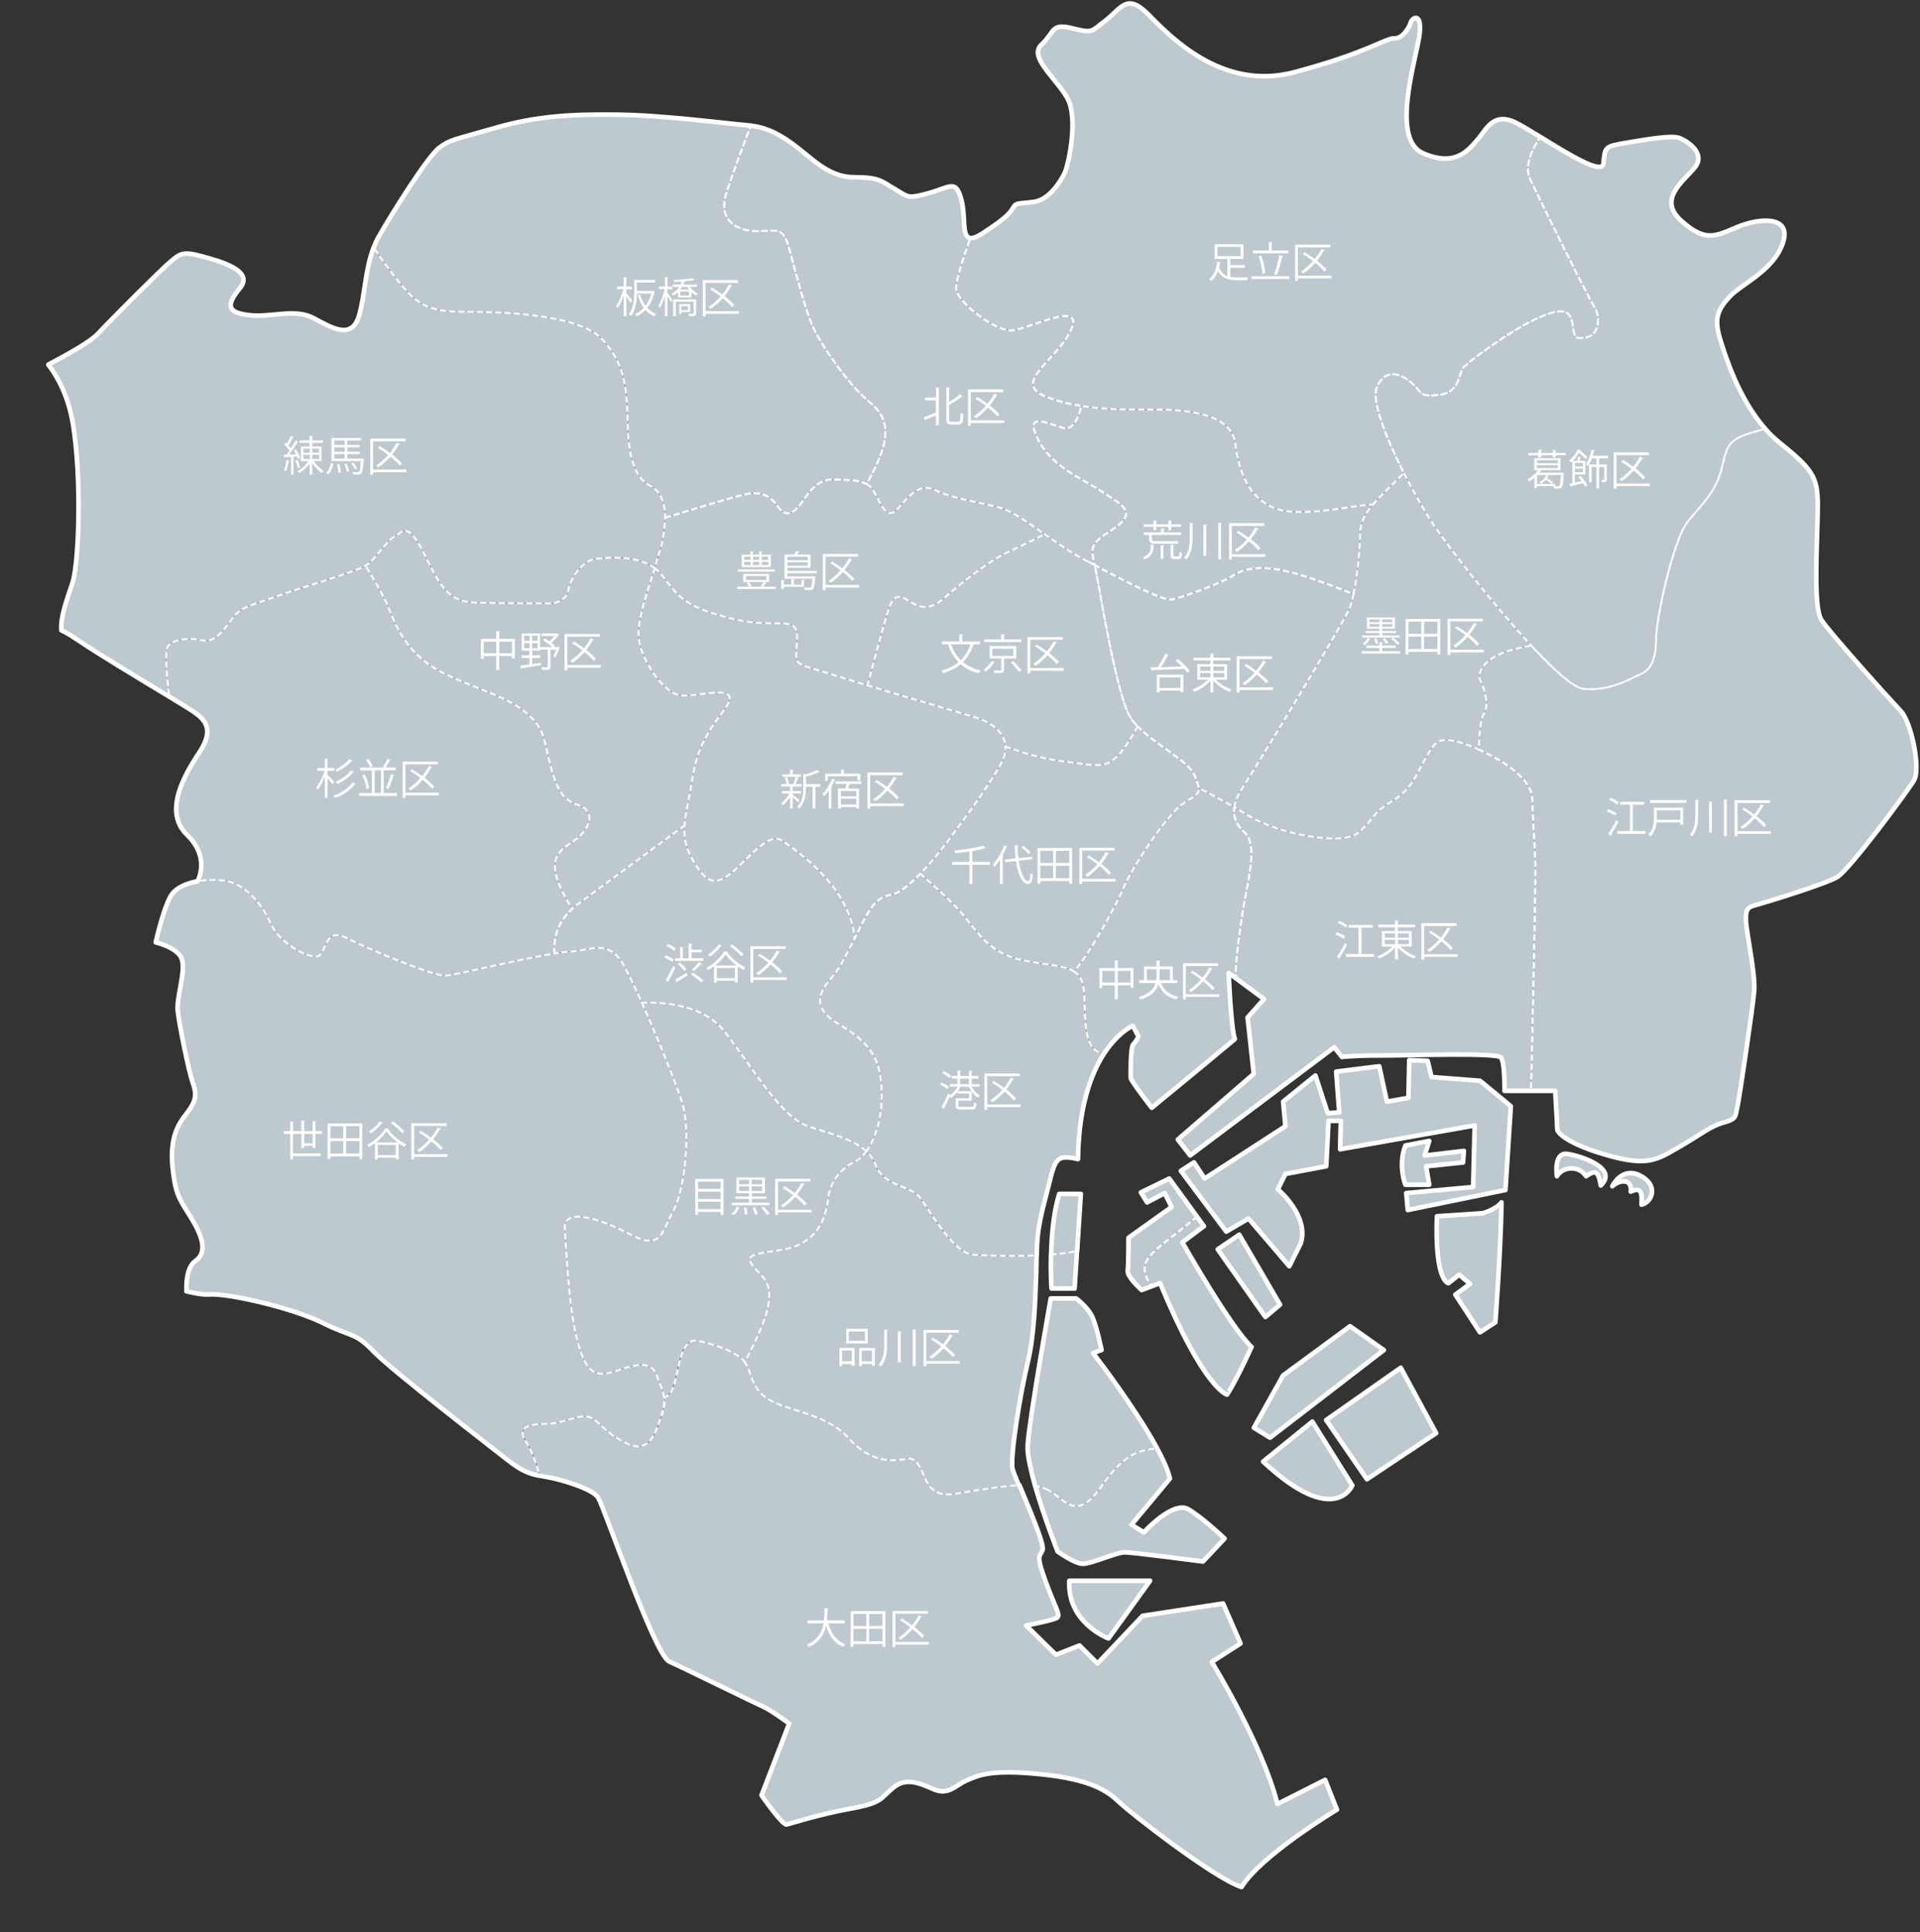
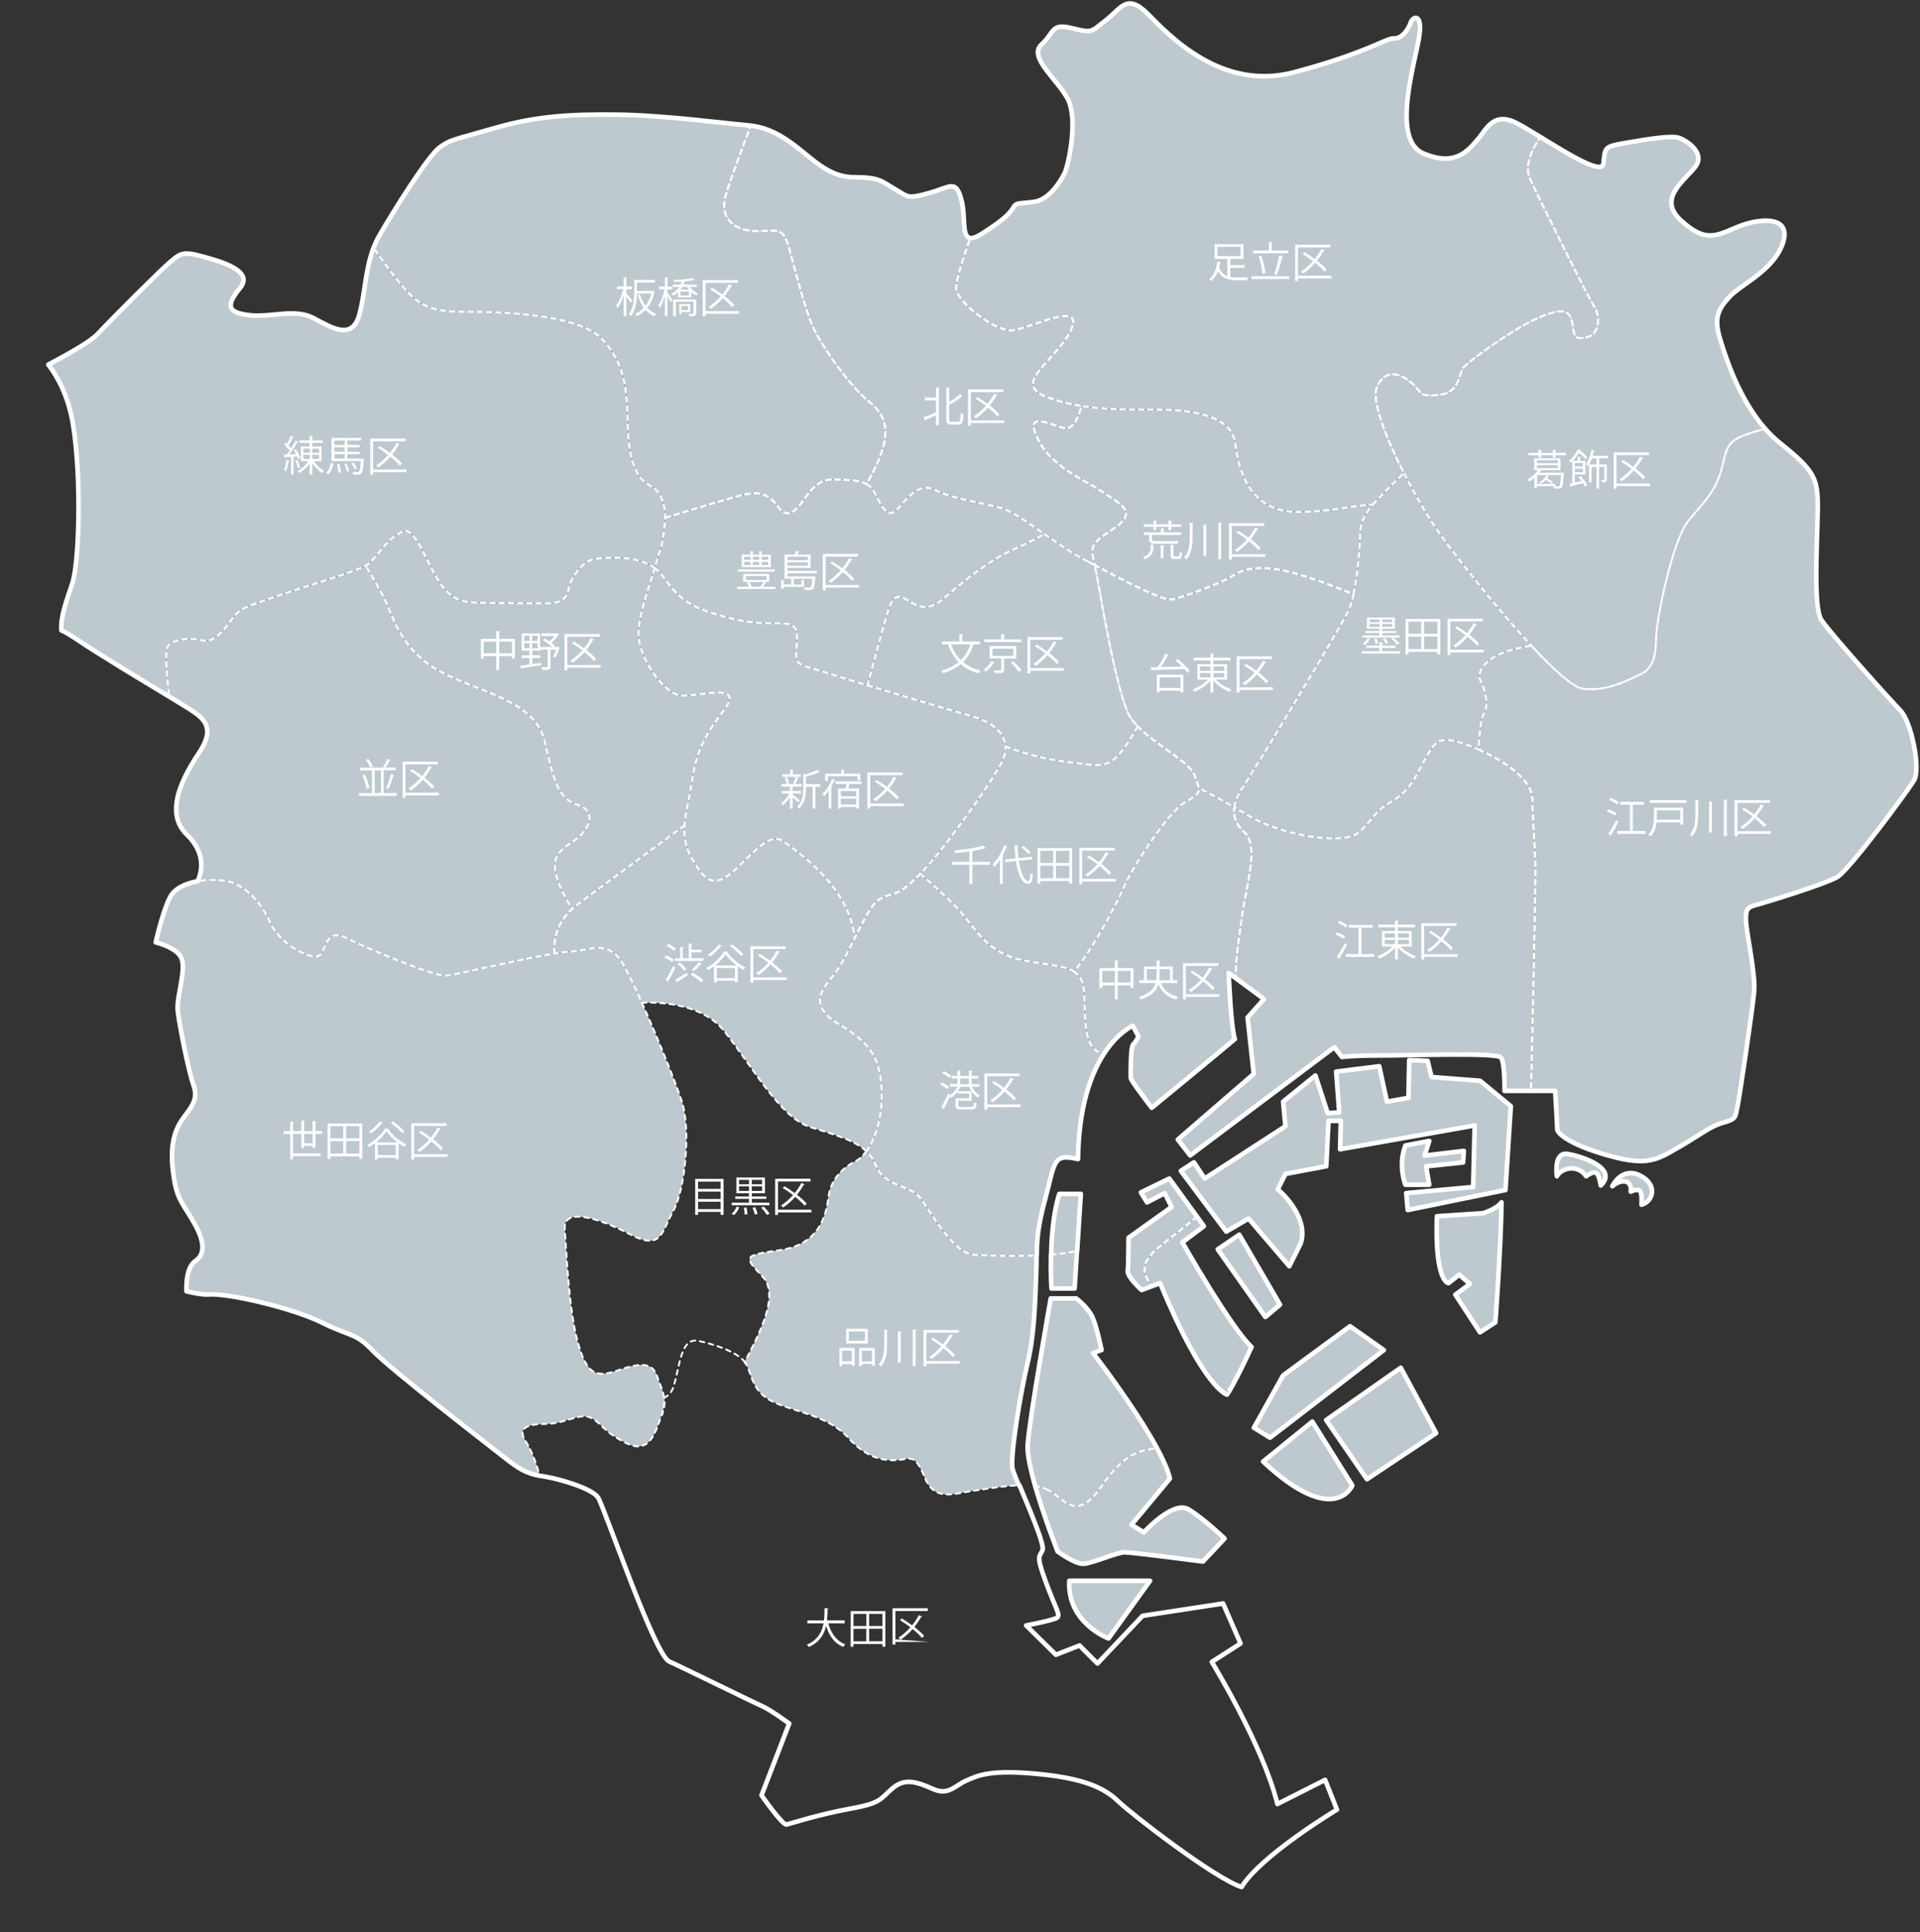
<svg xmlns="http://www.w3.org/2000/svg" version="1.1" id="レイヤー_1" x="0px" y="0px" viewBox="0 0 468 471" style="enable-background:new 0 0 468 471;" xml:space="preserve">
  <rect x="0" y="0" width="468" height="471" fill="#333333" stroke="none" />
  <style type="text/css">
	.st0{fill:#BEC8CF;}
	.st1{fill:#FFFFFF;}
	
		.st2{fill:none;stroke:#FFFFFF;stroke-width:0.458;stroke-linecap:round;stroke-linejoin:round;stroke-miterlimit:10;stroke-dasharray:1.126;}
	.st3{fill:none;stroke:#FFFFFF;stroke-width:1.127;stroke-linejoin:round;stroke-miterlimit:10;}
</style>
  <g>
    <g>
      <g>
        <g>
          <g>
            <g>
              <g>
                <path class="st0" d="M211.23,118.02c-2.09-1.16-5.2-0.98-7.77-1.13c-3.38-0.19-5.43,1.87-7.5,4.88         c-2.07,3-4.12,4.88-6.37,1.68c-2.25-3.18-4.69-3.56-7.69-3c-2.25,0.42-14.02,4.01-19.75,5.78c-0.01-4.13-1.42-6.71-3.69-7.84         c-3.38-1.68-5.25-6.37-5.43-14.62c-0.19-8.25-0.37-15.19-6.56-21.38c-6.19-6.19-27-6.37-32.06-6.37         c-5.06,0-9.37,0-13.31-3.19c-2.82-2.28-7.54-8.86-10.01-12.43c0.37-0.96,0.79-1.9,1.32-2.82c3.5-6.12,12-19.62,14.75-21.62         s3.12-1.75,13.49-4.75c10.37-3,19-3.37,29.99-3.25c11,0.13,27.37,2.25,30.75,2.5c0.54,0.04,1.08,0.1,1.62,0.17         c-1.76,4.6-4.61,12.16-5.98,16.52c-2.07,6.56,2.62,9.19,7.5,9.19c4.88,0,6.37-1.31,7.87,4.31c1.5,5.62,3.94,15,5.81,19.12         c1.88,4.12,8.44,13.88,13.69,18.18C216.74,101.95,217.73,106.58,211.23,118.02z" />
              </g>
              <g>
                <path class="st0" d="M48.18,214.84c2.43-0.44,5.01-0.41,6.97-0.07c4.31,0.74,8.43,5.06,10.68,10.13         c2.25,5.06,9,8.63,11.44,8.25c2.44-0.37,1.5-7.31,7.13-4.49c5.62,2.81,21.38,9.37,24.19,9.19         c2.39-0.16,18.46-4.11,26.57-5.41c-0.26-2.81,0.22-7.13,4.29-10.83c-7.04-11.41-3.99-13.73,0.08-16.38         c4.31-2.81,6-7.5,1.31-9c-4.68-1.5-5.81-5.43-8.06-15.37c-2.25-9.94-15-11.81-24.93-16.87c-9.94-5.06-12-13.49-13.88-17.43         c-1.01-2.12-3.12-5.74-4.85-8.61c-2.81,1.61-14.6,4.96-21.78,7.48c-7.5,2.62-8.63,2.62-10.87,5.62         c-2.25,3-4.31,5.82-7.31,5.06c-3-0.75-7.13-0.19-8.25,1.5c-0.87,1.3-0.06,8.88,0.35,12.25c2.38,1.44,4.24,2.58,5.08,3.12         c3.18,2.07,6.37,4.31,2.25,10.5c-2.43,3.63-4.95,8.05-5.51,12.17c-0.39,2.9,0.2,5.65,2.52,7.89         C49.44,207.22,49.78,211.45,48.18,214.84z" />
              </g>
              <path class="st0" d="M254.63,130.22c3.23,2.26,6.68,4.65,9.95,6.37c0.71,0.37,1.46,0.76,2.21,1.17        c-0.99-4.62-1-5.15,4.35-8.67c6.56-4.31,2.25-6-2.44-9.19c-4.69-3.18-12.38-6-15.75-12.94c-3.38-6.93,2.62-3.56,6.37-2.62        c2.3,0.58,3.6-2.72,4.28-5.37c-3.03-0.47-6.03-1.19-8.78-2.32c-8.25-3.38,2.62-8.63,6.19-16.12c3.56-7.5-9.75-0.56-14.06,0        c-4.31,0.56-13.5-6.93-13.88-9.94c-0.24-1.91,1.88-8.22,3.45-12.55c-2.16-0.27-1.07-5.13-2.13-9.19        c-1.37-5.25-2.62-3.25-8-1.75c-5.38,1.5-5,0.87-8.25-1c-3.25-1.87-3.62-2.88-10-2.88c-6.37,0-10.37-4.88-15.25-8.37        c-4.09-2.94-7.05-3.85-9.89-4.21c-1.76,4.6-4.61,12.16-5.98,16.52c-2.07,6.56,2.62,9.19,7.5,9.19c4.88,0,6.37-1.31,7.87,4.31        c1.5,5.62,3.94,15,5.81,19.12c1.88,4.12,8.44,13.88,13.69,18.18c4.85,3.98,5.84,8.62-0.67,20.05c0.65,0.36,1.2,0.83,1.61,1.5        c1.68,2.81,3.19,7.5,5.82,4.69c2.62-2.81,5.25-6.75,9.37-4.69c4.12,2.07,11.25,3,15.93,4.31        C246.6,124.58,250.43,127.29,254.63,130.22z" />
              <path class="st0" d="M373.26,157.39c5.42,5.84,10.25,10.23,12.61,10.51c6.37,0.75,11.44-2.44,14.06-3.56        c2.62-1.13,3.75-3.94,3.75-8.63c0-4.69,4.12-24,7.69-28.5c3.56-4.5,6.93-7.13,8.43-13.5c1.39-5.91,1.51-6.83,10.52-9.18        c-6.35-7.2-9.57-17.21-10.95-21.69c-1.63-5.25-0.63-7.37,2.25-10.5c2.87-3.12,10.75-6.37,13-13.12s-5.75-6.12-11.12-3.88        c-5.38,2.25-7.75,3.75-13.62-1.5s0.37-9.5,3.25-13c2.88-3.5-2-6.62-3.88-7.25c-1.88-0.63-7.87,0.37-12.99,1.25        c-5.12,0.87-5,1-5.38,5c-0.27,2.93-8.74-2.4-15.41-6.48c-1.89,2.83-4.01,7.04-2.53,10.23c2.44,5.25,14.25,29.06,15.75,31.31        c1.5,2.25,1.13,6.75-1.88,7.31c-3,0.56-3,0.19-3.56-3.56c-0.56-3.75-3.75-3.38-9.56-0.56c-5.82,2.81-15.94,10.13-17.06,11.62        c-1.13,1.5-0.75,6-5.81,6.56c-5.06,0.56-4.12-0.56-6.37-2.62c-2.25-2.07-6.56-4.5-8.81,0.75c-1.4,3.27,2.28,12.48,6.57,20.92        c2.6,5.13,5.43,9.97,7.49,13.01C353.11,133.41,364.04,147.47,373.26,157.39z" />
              <path class="st0" d="M379.5,286.76c1.13-2.07,5.06-3.01,7.13,0c2.62-1.88,3-0.75,3.56,2.25c4.31-4.12-4.5-7.12-8.06-7.69        C378.56,280.75,379.5,286.76,379.5,286.76z" />
              <path class="st0" d="M393,289.19c1.88-1.68,4.88-1.87,4.5,1.31c2.44-1.13,2.81,0,2.62,3.19c2.81-0.75,4.12-4.88-0.37-7.13        C395.24,284.32,393,289.19,393,289.19z" />
              <path class="st0" d="M360.43,182.71c5.76,2.57,12.93,7.12,13.06,12c0.19,6.56,0.56,10.13,0.74,15.56        c0.16,4.61-0.76,43.85-1.05,55.68h5.91c0,0,0.5,8.5,0.5,9.37c0,0.87,2.62,3.62,12.37,6.37c9.75,2.75,12.01,1,17.25-2        c5.25-3,7.63-5.12,10.87-6c3.25-0.87,2.88-1.5,3.38-3.62s3.75-24.12,4.12-28.37c0.37-4.25-1.87-14.12-2-17.37        c-0.13-3.25,0.87-3.25,3.12-3.88s16.12-4.88,19.12-6.62c3-1.75,17.13-20.88,18.75-23.62c1.63-2.75-0.63-14.12-3.25-16.87        c-2.62-2.75-17.37-19.12-19.37-22.25c-2-3.12-1-18.37-0.88-26.37c0.13-8-0.5-9.75-9.24-16.74c-1.28-1.03-2.46-2.19-3.54-3.43        c-9.01,2.35-9.12,3.26-10.52,9.18c-1.5,6.37-4.88,9-8.43,13.5c-3.56,4.49-7.69,23.81-7.69,28.5c0,4.69-1.13,7.5-3.75,8.63        c-2.62,1.13-7.69,4.31-14.06,3.56c-2.36-0.27-7.2-4.68-12.61-10.51c-2.06,0.33-4.93,0.93-7.26,1.88        c-4.12,1.68-6.19,4.69-5.06,6.75c1.13,2.07,2.07,6.19,0.75,8.06C360.83,175.3,360.54,179.74,360.43,182.71z" />
              <path class="st0" d="M360.43,182.71c5.76,2.57,12.93,7.12,13.06,12c0.19,6.56,0.56,10.13,0.74,15.56        c0.16,4.61-0.76,43.85-1.05,55.68h-6.45c0,0,0.13-6.87-0.87-8.13c-1-1.25-21.75-0.5-29.12-0.5s-9.63,0.37-9.63,0.37        l-1.87-2.37l-35.12,26.37l-3-3.88l18.5-16l-1.5-13.75l4-4.49l-6.94-5.13c-0.03-4.58,0.86-10.03,1.64-15.61        c0.94-6.75,4.12-16.69,0.56-19.87c-2.12-1.89-2.83-3.98-2.53-6.18c1.14,0.66,2.3,1.34,3.47,2.06        c7.31,4.49,22.87,7.5,26.81,4.12c3.94-3.38,3.19-4.69,8.25-7.69c5.06-3,6.19-7.31,8.25-10.68c2.07-3.38,2.62-5.06,7.69-3.75        C356.61,181.17,358.44,181.82,360.43,182.71z" />
              <g>
                <g>
                  <polygon class="st0" points="312.75,335.32 329.07,323.31 337.31,329.13 309.57,350.49 305.63,348.07         " />
                  <polygon class="st0" points="323.25,346.19 341.44,333.44 350.06,349.38 333.19,360.62         " />
                  <path class="st0" d="M319.88,346.57l9.75,15.56c0,0-4.31,10.5-21.75-5.82L319.88,346.57z" />
                  <path class="st0" d="M350.25,296.51l11.25-0.75c0,0,3.19-0.94,4.5-2.62c-0.19,12.19-1.5,29.25-1.5,29.25l-3.75,2.44l-6-9.19          l3.56-2.62l-2.62-2.25l-2.62,2.07C353.07,312.81,349.69,312.63,350.25,296.51z" />
                  <path class="st0" d="M366.93,290.13l1.31-20.44l-7.5-6.19l-11.81-0.94l-0.94-3.94l-4.5-0.19l-0.19,9.19l-5.25,0.94          l-1.87-8.63l-10.5,1.31l0.75,9.94l-2.81,0.19l-3-9.19l-7.87,6.37l0.56,6l-19.68,12.75l-2.62-3.94l-3.19,2.07l11.07,14.81          l5.43-3.18l9.94,11.62l2.81-5.63c2.07-6.75-5.62-13.12-5.62-13.12l1.87-3.75l9.94-1.87l0.56-11.07h3l-0.19,6.93l32.81-5.81          l-0.37,15l-16.31,1.5l0.37,4.12L366.93,290.13z" />
                  <polygon class="st0" points="296.82,304.57 308.44,321.07 312.01,318.06 302.07,301         " />
                  <path class="st0" d="M342.56,288.82h5.81l-0.75-4.49l9-0.94l0.19-2.81l-9.56,1.13l1.13-3.56l-5.81,1.13          C340.69,284.13,342.56,288.82,342.56,288.82z" />
                </g>
                <path class="st0" d="M291.74,296.6c-7.33,6.2-10.72,7.89-12.36,10.98c-1.1,2.08,0.26,4.53,1.35,6.01         c0.55-0.21,1.21-0.45,2.03-0.76c10.68,25.87,16.31,27.18,16.31,27.18s1.88-2.62,6-11.62c-5.06-4.69-16.87-25.5-16.87-25.5         l5.25-3.94L291.74,296.6z" />
              </g>
              <path class="st0" d="M329.91,144.87c-0.3,1.4-0.65,2.64-1.03,3.54c-1.68,3.94-23.43,39.75-26.06,43.68        c-1.07,1.61-1.75,3.17-1.97,4.69c1.14,0.66,2.3,1.34,3.47,2.06c7.31,4.49,22.87,7.5,26.81,4.12c3.94-3.38,3.19-4.69,8.25-7.69        c5.06-3,6.19-7.31,8.25-10.68c2.07-3.38,2.62-5.06,7.69-3.75c1.3,0.33,3.12,0.99,5.12,1.88c0.11-2.98,0.4-7.41,1.25-8.63        c1.31-1.88,0.37-6-0.75-8.06c-1.13-2.07,0.94-5.06,5.06-6.75c2.33-0.95,5.2-1.55,7.26-1.88        c-9.21-9.91-20.14-23.97-23.57-29.05c-2.06-3.05-4.89-7.89-7.49-13.01c-2.32,2.26-5.83,5.73-7.5,7.62        c-0.32,0.36-0.59,0.68-0.75,0.9c-1.5,2.07-2.44,3.75-2.44,6.93C331.51,133.24,330.94,140.08,329.91,144.87z" />
              <path class="st0" d="M266.79,137.76c7.31,3.85,16.58,8.73,18.78,8.39c2.44-0.37,12.75-4.31,14.62-5.62        c1.87-1.31,5.82-3.19,14.06-1.13c4.96,1.24,11.35,3.7,15.65,5.46c1.04-4.79,1.6-11.62,1.6-14.09c0-3.19,0.94-4.88,2.44-6.93        c0.17-0.23,0.43-0.54,0.75-0.9c-4.83,0.31-12.17,2.12-19.31,1.84c-9.57-0.37-13.31-8.25-14.25-16.5        c-0.94-8.25-14.06-8.44-20.81-8.44c-4.49,0-10.66,0.08-16.72-0.86c-0.68,2.64-1.98,5.94-4.28,5.37        c-3.75-0.94-9.75-4.31-6.37,2.62c3.37,6.93,11.06,9.75,15.75,12.94c4.69,3.19,9,4.88,2.44,9.19        C265.79,132.6,265.8,133.12,266.79,137.76z" />
              <path class="st0" d="M277.31,177.09c4.44,4.56,12.65,8.6,13.89,12c0.52,1.42,0.89,2.33,1,3.02c2.12,1.07,5.28,2.72,8.67,4.67        c0.21-1.52,0.89-3.08,1.97-4.69c2.62-3.94,24.37-39.75,26.06-43.68c0.38-0.89,0.72-2.12,1.03-3.54        c-4.3-1.76-10.68-4.22-15.65-5.46c-8.25-2.07-12.18-0.19-14.06,1.13c-1.88,1.31-12.18,5.25-14.62,5.62        c-2.2,0.34-11.48-4.54-18.78-8.39c0.23,1.06,0.51,2.33,0.78,3.9c1.5,8.44,4.69,26.63,7.5,32.43        C275.57,175.1,276.36,176.11,277.31,177.09z" />
              <path class="st0" d="M139.45,221.59c0.37-0.34,0.76-0.69,1.2-1.01c6.1-4.57,19.59-14.49,26.19-19.33        c0.2-3.09,1.13-6.34,1.73-10.29c1.13-7.31,2.62-10.87,7.87-17.81c5.25-6.93-5.43-3.38-10.13-3.56        c-4.69-0.19-10.5-9.37-10.68-14.62c-0.15-4.17,1.95-10.01,3.95-16.45c-4.35-3.21-11.18-2.61-14.26-2.29        c-3.56,0.37-6.37,5.06-6.75,7.5s-2.62,3.38-4.88,3.38s-10.68,0-17.81-0.19c-7.13-0.19-8.81-4.68-12.75-12.38        c-3.94-7.69-5.06-4.69-6.93-3.75c-1.87,0.94-4.69,5.43-6.75,6.93c-0.09,0.06-0.23,0.14-0.35,0.21        c1.72,2.87,3.84,6.47,4.85,8.61c1.88,3.94,3.94,12.38,13.88,17.43c9.94,5.06,22.69,6.93,24.93,16.87        c2.25,9.94,3.38,13.88,8.06,15.37c4.69,1.5,3,6.19-1.31,9C135.46,207.85,132.41,210.18,139.45,221.59z" />
              <path class="st0" d="M254.63,130.22c-4.19-2.93-8.03-5.64-10.67-6.37c-4.69-1.31-11.81-2.25-15.93-4.31        c-4.12-2.07-6.75,1.87-9.37,4.69c-2.62,2.81-4.12-1.87-5.82-4.69c-0.4-0.67-0.96-1.15-1.61-1.5c-2.09-1.16-5.2-0.98-7.77-1.13        c-3.38-0.19-5.43,1.87-7.5,4.88c-2.07,3-4.12,4.88-6.37,1.68c-2.25-3.18-4.69-3.56-7.69-3c-2.25,0.42-14.02,4.01-19.75,5.78        c0,2.02-0.32,4.39-1.07,7.16c-0.46,1.73-0.98,3.44-1.49,5.1c0.7,0.51,1.33,1.11,1.87,1.83c3.94,5.25,5.62,7.69,17.06,10.5        c11.44,2.81,16.13-1.5,15.75,5.25c-0.37,6.75-1.13,5.25,8.25,8.25c2.4,0.76,5.53,1.73,8.94,2.76c1.28-4.91,4-15.14,5.12-18.51        c1.5-4.5,3.18-3.19,5.62-1.68c2.44,1.5,4.88,1.5,7.5-0.75c2.62-2.25,10.31-9,16.5-11.81        C249.66,132.76,252.66,131.24,254.63,130.22z" />
              <path class="st0" d="M245.09,181.99c3.55,1.33,9.01,3.07,14.8,3.72c9.41,1.07,10.92,2.96,17.42-8.62        c-0.95-0.98-1.74-1.98-2.23-3.01c-2.81-5.82-6-24-7.5-32.43c-0.27-1.57-0.56-2.84-0.78-3.9c-0.76-0.4-1.51-0.79-2.21-1.17        c-3.27-1.71-6.72-4.1-9.95-6.37c-1.97,1.03-4.95,2.55-8.42,4.12c-6.19,2.81-13.88,9.56-16.5,11.81        c-2.62,2.25-5.06,2.25-7.5,0.75c-2.44-1.5-4.12-2.81-5.62,1.68c-1.13,3.38-3.84,13.61-5.12,18.51        c9.96,3.01,22.35,6.62,26.12,7.74C241.4,175.97,244.88,178.37,245.09,181.99z" />
              <path class="st0" d="M166.85,201.24c-0.17,2.62,0.19,5.14,1.73,7.9c3.38,6,5.62,7.69,11.07,2.44        c5.43-5.25,8.44-8.63,11.44-6.37c2.75,2.07,16.1,10.78,17.23,23.52c1.1-2.18,2.18-4.36,3.19-6.08        c2.62-4.49,4.69-4.12,6.75-4.88c1.62-0.59,3.57-2.21,6.05-4.77c0.7-0.71,1.42-1.49,2.2-2.35        c3.56-3.94,14.62-18.94,17.63-24.75c0.73-1.43,1.02-2.73,0.95-3.91c-0.21-3.61-3.7-6.02-7.51-7.15        c-3.77-1.12-16.16-4.73-26.12-7.74c-3.42-1.04-6.55-2-8.94-2.76c-9.37-3-8.63-1.5-8.25-8.25c0.37-6.75-4.31-2.44-15.75-5.25        c-11.44-2.81-13.12-5.25-17.06-10.5c-0.54-0.72-1.18-1.32-1.87-1.83c-2,6.45-4.09,12.28-3.95,16.45        c0.19,5.25,6,14.43,10.68,14.62c4.69,0.19,15.37-3.38,10.13,3.56c-5.25,6.93-6.75,10.5-7.87,17.81        C167.97,194.91,167.04,198.15,166.85,201.24z" />
              <g>
                <path class="st0" d="M261.8,236.85c4.33-5.07,10.67-16.98,12.14-20.58c1.68-4.12,10.5-18,14.82-20.62         c2.82-1.72,3.63-2.24,3.44-3.54c-0.11-0.69-0.48-1.6-1-3.02c-1.23-3.4-9.45-7.43-13.89-12c-6.5,11.58-8.01,9.68-17.42,8.62         c-5.79-0.66-11.24-2.39-14.8-3.72c0.07,1.18-0.22,2.48-0.95,3.91c-3,5.81-14.06,20.81-17.63,24.75         c-0.78,0.86-1.51,1.64-2.2,2.35c3.2,2.77,7.83,6.94,10.26,9.83c3.94,4.69,6.56,9.56,14.62,11.25         C255.06,235.3,259.33,235.25,261.8,236.85z" />
              </g>
              <g>
                <path class="st0" d="M261.8,236.85c0.93,0.61,1.62,1.43,2.03,2.66c1.35,4.04-1.08,16.99,5.34,17.28         c3.44-5.25,6.98-6.73,6.98-6.73l1.37,2.62c0,0-0.5,1.13-1.25,1.87c-0.75,0.75-0.63,7.63-0.63,8.25         c0,0.63,5.12,7.25,5.12,7.25s13.88-11.37,20.25-16.74c-1-3.12-1.5-16.13-1.5-16.13l1.67,1.24         c-0.03-4.58,0.86-10.03,1.64-15.61c0.94-6.75,4.12-16.69,0.56-19.87c-2.12-1.89-2.83-3.98-2.53-6.18         c-3.39-1.95-6.54-3.6-8.67-4.67c0.2,1.31-0.61,1.83-3.44,3.54c-4.31,2.62-13.12,16.5-14.82,20.62         C272.48,219.87,266.13,231.78,261.8,236.85z" />
              </g>
              <g>
                <path class="st0" d="M211.18,280.68c0.96,0.91,1.72,1.98,2.21,3.27c2.07,5.43,8.44,4.88,10.87,8.06         c2.44,3.18,8.06,13.49,12.94,13.88c2.56,0.2,9.21,0.44,15.52,0.18c0.05-3.91,0.17-6.73,2.04-13.74         c2.5-9.37,1.88-11.12,8-9.75c0.18-12.97,3.25-20.96,6.39-25.77c-6.41-0.29-3.99-13.25-5.34-17.28         c-0.41-1.22-1.1-2.06-2.03-2.66c-2.48-1.61-6.74-1.55-12.6-2.77c-8.06-1.68-10.68-6.56-14.62-11.25         c-2.43-2.89-7.06-7.06-10.26-9.83c-2.48,2.56-4.44,4.18-6.05,4.77c-2.07,0.75-4.12,0.37-6.75,4.88         c-1.01,1.73-2.1,3.9-3.19,6.08c-1.76,3.52-3.55,7.07-5.05,8.91c-2.44,3-6.75,7.31,1.13,12c7.87,4.69,10.31,8.43,10.5,16.87         C215.03,272.63,213.29,277.75,211.18,280.68z" />
                <path class="st0" d="M256.21,305.85c2.4-0.19,4.6-0.48,6.34-0.9l0.9-13.88h-5.25C256.8,295.46,256.33,301.2,256.21,305.85z" />
                <path class="st0" d="M291.74,296.6c-7.33,6.2-10.72,7.89-12.36,10.98c-1.1,2.08,0.26,4.53,1.35,6.01         c-2.47,0.92-2.48,0.93-2.48,0.93s-3.56-3.19-3.38-4.69c0.19-1.5,0.19-8.06,0.19-8.06l10.5-7.5l-1.68-3.37l-4.31,2.25         l-1.5-2.44l6.93-3.38L291.74,296.6z" />
              </g>
              <path class="st0" d="M334.69,122.94c1.67-1.89,5.18-5.35,7.5-7.62c-4.29-8.44-7.97-17.66-6.57-20.92        c2.25-5.25,6.56-2.81,8.81-0.75c2.25,2.07,1.31,3.18,6.37,2.62c5.06-0.56,4.69-5.06,5.81-6.56        c1.13-1.5,11.25-8.81,17.06-11.62c5.81-2.81,9-3.19,9.56,0.56c0.56,3.75,0.56,4.12,3.56,3.56c3-0.56,3.38-5.06,1.88-7.31        c-1.5-2.25-13.31-26.06-15.75-31.31c-1.48-3.19,0.64-7.4,2.53-10.23c-2.43-1.49-4.62-2.81-6.08-3.52        c-5.5-2.62-7.13,1.87-9.25,4.25c-2.12,2.37-5.25,6.75-13.25,3.25c-8-3.5-1.63-23-0.87-28.75s-1.75-4.38-2.12-3.12        c-0.37,1.25-2,4-4.01,3.88c-2-0.13-6.5,3.5-24.37,8.25s-30.62-9.13-35.74-14.25s-6.5-1.25-10.25,1.63        c-3.75,2.88-3.12,3.12-8.25,1.87c-5.12-1.25-4.12,1-7.37,4s3.38,8,6.25,12.99c2.88,5,0.24,16.63-0.63,18.37        c-0.87,1.75-3.62,6.5-7.5,7c-3.88,0.5-4.25,0.13-5,1.37c-0.75,1.25-1.75,2.62-7.62,6.37c-1.33,0.85-2.23,1.15-2.87,1.07        c-1.57,4.34-3.68,10.64-3.45,12.55c0.37,3,9.56,10.5,13.88,9.94c4.31-0.56,17.63-7.5,14.06,0        c-3.56,7.5-14.43,12.75-6.19,16.12c2.75,1.13,5.75,1.85,8.78,2.32c6.05,0.94,12.22,0.86,16.72,0.86        c6.75,0,19.87,0.19,20.81,8.44c0.94,8.25,4.68,16.13,14.25,16.5C322.52,125.06,329.87,123.24,334.69,122.94z" />
              <path class="st1" d="M282.05,353.11c-0.01-0.03-0.04-0.06-0.05-0.09C282.03,353.05,282.03,353.08,282.05,353.11L282.05,353.11        z" />
              <g>
                <path class="st0" d="M248.35,362.12c-0.74-1.8-1.31-3.23-1.5-3.91c-0.74-2.75,2-19.13,3.62-25.75         c1.63-6.63,1.88-14.87,2.12-21.88c0.07-1.76,0.07-3.19,0.09-4.51c-6.31,0.26-12.97,0.02-15.53-0.18         c-4.88-0.37-10.5-10.69-12.95-13.88c-2.44-3.18-8.81-2.62-10.88-8.07c-0.49-1.29-1.25-2.36-2.21-3.27         c-0.8,1.11-1.65,1.92-2.48,2.33c-3,1.5-6.19,4.31-6.76,9c-0.56,4.69-2.44,11.44-11.82,12.75c-9.37,1.31-8.63,1.68-4.12,6.56         c3.98,4.31-0.54,13.3-4.48,20.77c0.4,0.48,0.72,1,0.92,1.55c1.31,3.75,2.07,6.37,6.75,8.44c4.69,2.07,12.94,3.19,17.63,8.44         c4.69,5.25,9,5.63,12.01,5.43c3-0.19,4.12-1.88,6.56,4.12c2.44,6,6.75,4.12,11.81,3.38         C240.18,363.01,244.47,362.24,248.35,362.12z" />
                <path class="st0" d="M256.18,305.85c-0.12,4.69,0.12,8.28,0.12,8.28h5.63l0.6-9.19L256.18,305.85z" />
                <path class="st0" d="M255.16,363.08c4.31,2.07,6.94,8.44,13.32-0.75c5.44-7.84,9.12-8.85,13.57-9.21         c-0.02-0.03-0.04-0.06-0.05-0.09c-0.28-0.52-0.58-1.05-0.88-1.59c-0.09-0.16-0.18-0.31-0.27-0.48         c-0.31-0.55-0.64-1.1-0.98-1.65c-0.07-0.12-0.14-0.23-0.21-0.34c-0.29-0.48-0.6-0.97-0.89-1.45c-0.1-0.16-0.2-0.31-0.29-0.47         c-0.35-0.55-0.71-1.11-1.06-1.65c-0.1-0.15-0.2-0.3-0.29-0.45c-0.3-0.47-0.62-0.94-0.92-1.4c-0.09-0.13-0.18-0.26-0.26-0.39         c-0.36-0.55-0.72-1.09-1.09-1.62c-0.11-0.16-0.22-0.3-0.32-0.46c-0.32-0.48-0.65-0.94-0.96-1.4         c-0.05-0.08-0.11-0.16-0.16-0.23c-0.36-0.52-0.71-1.02-1.06-1.51c-0.1-0.14-0.2-0.28-0.3-0.42         c-0.33-0.47-0.67-0.94-0.98-1.38c-0.06-0.07-0.11-0.14-0.16-0.22c-0.28-0.4-0.57-0.78-0.83-1.15         c-0.08-0.12-0.17-0.23-0.24-0.33c-0.28-0.39-0.57-0.76-0.82-1.12c-0.06-0.08-0.12-0.16-0.18-0.23         c-0.23-0.3-0.44-0.6-0.65-0.87c-0.05-0.06-0.09-0.12-0.14-0.18c-0.23-0.29-0.42-0.57-0.61-0.81         c-0.05-0.06-0.09-0.12-0.14-0.18c-0.15-0.2-0.27-0.37-0.39-0.52c-0.02-0.03-0.06-0.07-0.08-0.1c-0.13-0.17-0.24-0.3-0.3-0.4         c-0.01-0.01-0.01-0.02-0.02-0.03c-0.06-0.08-0.1-0.13-0.1-0.13l2.07-0.75c0,0-1.13-5.62-2.25-8.07         c-1.13-2.44-3.94-4.5-3.94-4.5h-6.19c0,0-5.25,29.45-5.63,35.82c-0.01,0.24-0.01,0.52,0,0.8c0,0.08,0.01,0.17,0.01,0.25         c0.01,0.23,0.03,0.46,0.05,0.7c0,0.08,0.01,0.17,0.02,0.24c0.04,0.32,0.08,0.66,0.14,1.01c0.01,0.07,0.02,0.14,0.03,0.21         c0.05,0.29,0.11,0.6,0.17,0.91c0.02,0.12,0.04,0.23,0.07,0.34c0.06,0.32,0.14,0.65,0.21,0.98c0.01,0.07,0.03,0.14,0.04,0.21         c0.09,0.4,0.2,0.82,0.29,1.24c0.02,0.1,0.05,0.2,0.07,0.29c0.09,0.34,0.18,0.7,0.27,1.05c0.03,0.11,0.06,0.21,0.08,0.31         c0.12,0.44,0.24,0.89,0.37,1.34C253.38,362.43,254.35,362.7,255.16,363.08z" />
                <path class="st1" d="M277.41,345.39c0.35,0.55,0.71,1.11,1.06,1.65C278.12,346.49,277.77,345.94,277.41,345.39z" />
              </g>
            </g>
            <g>
              <g>
                <path class="st0" d="M44.47,272.87c-2.3,3.27-2.96,7.27-2.25,12.96c0.75,6,1.88,6.93,4.5,11.25         c2.62,4.31,3.94,8.25,0.94,10.31c-2.05,1.41-2.26,5.16-2.19,7.41c2.28,0.56,4.21,0.87,5.44,0.77         c4.75-0.37,20.62,3.38,27.62,6.87c7,3.5,8.13,2.38,12.38,6.87c4.25,4.5,28.87,23.5,33,26.74c3.35,2.64,5.39,3.3,7.64,3.72         c-0.68-2.65-1.96-6.23-3.46-8.53c-2.06-3.18,0.57-4.12,5.06-4.12c4.5,0,8.25-2.81,10.88-1.5c2.62,1.31,3,3.38,8.63,6.19         c5.62,2.81,7.12-2.44,8.63-6.93c0.6-1.78,0.71-3.09,0.57-4.24c-0.21-1.74-1.02-3.1-1.69-5.14c-1.13-3.38-3.94-3.38-9.37-1.5         c-5.43,1.87-7.69,1.31-9.94-6.75c-2.25-8.06-2.81-22.68-3.18-27.74c-0.37-5.06,7.87-2.81,15.75,1.31         c7.87,4.12,7.69-0.19,10.68-5.62c3-5.43,4.31-20.06,2.07-26.81c-1.6-4.79-5.91-15.49-9.7-23.93         c-1.56-3.47-3.03-6.56-4.17-8.7c-3.94-7.31-8.25-3.94-13.69-3.75c-0.81,0.03-2,0.18-3.44,0.41         c-8.11,1.29-24.18,5.25-26.57,5.41c-2.81,0.19-18.56-6.37-24.19-9.19c-5.62-2.81-4.69,4.12-7.13,4.49s-9.19-3.18-11.44-8.25         c-2.25-5.06-6.37-9.37-10.68-10.13c-1.97-0.34-4.54-0.36-6.97,0.07c-2.91,0.53-5.59,1.72-6.71,3.87         c-1.47,2.81-2.84,8.18-3.51,11.03c2.73,0.71,5.61,2.08,6.32,3.97c1.13,3-1.31,9.37-0.94,12.75s2.62,14.62,3.75,17.81         c1.13,3.18,0.37,4.69-2.25,8.06C44.71,272.5,44.6,272.68,44.47,272.87z" />
              </g>
            </g>
            <g>
-               <path class="st0" d="M161.84,340.63c0.87-0.3,1.72-1.06,2.24-2.7c1.5-4.69,1.68-12,6-11.07c3.67,0.8,9.11,2.42,11.45,5.2        c3.95-7.47,8.46-16.46,4.48-20.76c-4.49-4.88-5.25-5.25,4.12-6.56c9.37-1.31,11.25-8.06,11.81-12.75        c0.57-4.69,3.75-7.5,6.75-9c0.82-0.41,1.67-1.22,2.48-2.33c-3.08-2.92-8.29-4.2-13.72-5.92c-7.13-2.25-13.5-13.88-20.81-23.25        c-5.17-6.63-14.92-7.26-20.2-7.06c3.79,8.44,8.11,19.14,9.7,23.93c2.25,6.75,0.94,21.38-2.07,26.81        c-3,5.43-2.81,9.75-10.68,5.62c-7.87-4.12-16.13-6.37-15.75-1.31c0.37,5.06,0.94,19.68,3.18,27.74        c2.25,8.06,4.5,8.63,9.94,6.75c5.43-1.87,8.25-1.87,9.37,1.5C160.83,337.54,161.63,338.89,161.84,340.63z" />
-             </g>
+               </g>
            <g>
              <path class="st0" d="M139.45,221.59c-4.07,3.71-4.55,8.02-4.29,10.83c1.43-0.24,2.61-0.38,3.44-0.41        c5.43-0.19,9.75-3.56,13.69,3.75c1.15,2.13,2.61,5.23,4.17,8.7c5.28-0.2,15.03,0.43,20.2,7.06        c7.31,9.37,13.69,20.99,20.81,23.25c5.43,1.71,10.63,3,13.72,5.92c2.11-2.93,3.85-8.05,3.71-14.17        c-0.19-8.44-2.62-12.19-10.5-16.87c-7.87-4.69-3.56-9-1.13-12c1.5-1.85,3.29-5.41,5.05-8.91        c-1.14-12.74-14.48-21.45-17.23-23.52c-3-2.25-6,1.13-11.44,6.37c-5.43,5.25-7.69,3.56-11.07-2.44        c-1.55-2.75-1.91-5.28-1.73-7.9c-6.61,4.85-20.09,14.76-26.19,19.33C140.21,220.9,139.82,221.25,139.45,221.59z" />
            </g>
            <g>
              <path class="st0" d="M260.64,385.37c-0.57,10.31,9.56,14.06,9.56,14.06l10.13-14.06H260.64z" />
-               <path class="st0" d="M131.65,359.79c0.52,0.1,1.05,0.19,1.61,0.28c3,0.5,11,2.75,12.5,4.99c1.5,2.25,13.75,38.38,17.37,40        c3.62,1.63,21.12,10.25,22.87,11c1.75,0.75,6.37,4.12,6.37,4.12l-6.75,17.5c0,0,5.12,7.37,6.12,7.12c1-0.25,8-2.5,15.63-3.88        c7.63-1.37,7.13-2.37,10.25-5c3.12-2.62,6.13-1.37,9.88,0.25c3.75,1.63,5.25-0.87,8.13-2.12c2.88-1.25,5.88-2.75,18.13-1.5        c12.25,1.25,16.25,4.12,19.12,6.87c2.88,2.75,23.12,18.5,29.75,20.62c4.75-7.75,23.25-18.87,23.25-18.87l-2.88-7.25        c0,0,0,0-11.62,5.88c-3.62-14.5-16-34.63-16-34.63l7-4.5l-4.25-9.75l-19.62,3l-11,11.62l-4.38-4.38l-5.75,2.25l-7.26-7.13        c0,0,6.5-1.24,7.5-1.87c1-0.63-0.37-2.37-2.75-8.87c-2.38-6.5-1.5-5.88-0.75-7.63c0.57-1.32-3.35-10.32-5.63-15.84        c-3.88,0.12-8.17,0.89-11.18,1.34c-5.06,0.75-9.37,2.62-11.81-3.38c-2.44-6-3.56-4.31-6.56-4.12c-3,0.19-7.31-0.19-12-5.43        c-4.69-5.25-12.94-6.37-17.63-8.44c-4.69-2.07-5.43-4.69-6.75-8.43c-0.2-0.56-0.52-1.07-0.92-1.55        c-2.34-2.78-7.78-4.41-11.45-5.2c-4.32-0.94-4.5,6.37-6,11.07c-0.52,1.64-1.37,2.39-2.24,2.7c0.14,1.15,0.03,2.45-0.57,4.24        c-1.5,4.49-3,9.75-8.63,6.93c-5.63-2.81-6-4.88-8.63-6.19c-2.62-1.31-6.37,1.5-10.87,1.5c-4.5,0-7.13,0.94-5.06,4.12        C129.7,353.57,130.98,357.13,131.65,359.79z" />
              <path class="st0" d="M289.67,367.95c-3.75-2.25-10.88,5.62-10.88,5.62l-3-1.87c0,0,5.82-6.94,9.37-11.25        c-0.45-1.97-1.6-4.53-3.11-7.34c-4.46,0.36-8.13,1.37-13.57,9.21c-6.37,9.19-9,2.81-13.32,0.75c-0.81-0.39-1.79-0.65-2.86-0.8        l0,0c2.17,7.58,5.48,15.99,5.48,15.99s4.12,3.01,6.19,3.01s8.25-2.81,10.13-2.81s19.12,2.25,19.12,2.25l5.25-5.63        C298.49,375.08,293.42,370.21,289.67,367.95z" />
            </g>
          </g>
          <g>
            <path class="st0" d="M159.6,138.49c-4.35-3.21-11.18-2.61-14.26-2.29c-3.56,0.37-6.37,5.06-6.75,7.5       c-0.37,2.44-2.62,3.38-4.88,3.38s-10.68,0-17.81-0.19c-7.13-0.19-8.81-4.68-12.75-12.37s-5.06-4.68-6.94-3.75       c-1.87,0.94-4.69,5.43-6.75,6.94c-0.09,0.06-0.23,0.14-0.35,0.21c-2.81,1.61-14.59,4.96-21.77,7.48       c-7.5,2.62-8.63,2.62-10.87,5.63c-2.25,3-4.31,5.82-7.31,5.06c-3-0.74-7.13-0.19-8.25,1.5c-0.87,1.3-0.06,8.88,0.36,12.25       c-6.59-4-17.23-10.39-21.92-13.55c-2.01-1.35-3.34-2.17-4.36-2.6c-0.24-3.26,1.2-7.08,2.66-11.46       c1.68-5.06,2.24-25.87,0.18-38.62c-1.15-7.1-3.86-11.87-6.05-14.7c5.24-2.77,10.28-5.6,12.1-7.55       c3.62-3.88,15.25-15.5,17.62-17.5c2.38-2,3-2.62,7.63-1.38c4.62,1.25,12.88,3.5,9.37,7.75c-3.5,4.25-3.12,6,2.25,6.62       c5.38,0.63,11.12-1.75,15.75,0.74c4.62,2.5,9.24,5.25,11-0.63c1.49-4.99,1.45-11.08,3.55-16.56       c2.47,3.57,7.2,10.14,10.01,12.43c3.94,3.18,8.25,3.18,13.31,3.18c5.06,0,25.87,0.18,32.06,6.37       c6.19,6.19,6.37,13.12,6.57,21.37c0.19,8.25,2.07,12.94,5.44,14.62c2.27,1.14,3.68,3.71,3.69,7.84c0,0-0.13,4-0.96,6.7       C160.37,135.63,159.6,138.49,159.6,138.49z" />
          </g>
        </g>
        <g>
          <g>
            <g>
              <path class="st2" d="M159.59,138.51c-4.35-3.21-11.18-2.61-14.26-2.29c-3.56,0.37-6.37,5.06-6.75,7.5s-2.62,3.38-4.88,3.38        s-10.68,0-17.81-0.19c-7.13-0.19-8.81-4.68-12.75-12.38c-3.94-7.69-5.06-4.69-6.93-3.75c-1.87,0.94-4.69,5.43-6.75,6.93        c-0.09,0.06-0.23,0.14-0.35,0.21c-2.81,1.61-14.6,4.96-21.78,7.48c-7.5,2.62-8.63,2.62-10.87,5.62        c-2.25,3-4.31,5.82-7.31,5.06c-3-0.75-7.13-0.19-8.25,1.5c-0.87,1.3-0.06,8.88,0.35,12.25c-6.59-4-17.23-10.39-21.92-13.56        c-2.01-1.35-3.34-2.17-4.36-2.6c-0.24-3.26,1.21-7.07,2.67-11.46c1.68-5.06,2.25-25.87,0.19-38.62        c-1.15-7.1-3.86-11.86-6.04-14.7c5.24-2.76,10.28-5.6,12.1-7.55c3.62-3.88,15.25-15.5,17.63-17.5c2.38-2,3-2.62,7.63-1.37        c4.62,1.25,12.88,3.5,9.37,7.75c-3.5,4.25-3.12,5.99,2.25,6.62s11.12-1.75,15.75,0.75c4.62,2.5,9.24,5.25,11-0.63        c1.49-4.99,1.45-11.08,3.55-16.56c2.47,3.57,7.19,10.15,10.01,12.43c3.94,3.19,8.25,3.19,13.31,3.19        c5.06,0,25.87,0.19,32.06,6.37c6.19,6.19,6.37,13.12,6.56,21.38c0.19,8.25,2.07,12.94,5.43,14.62        c2.27,1.14,3.68,3.71,3.69,7.84c0,0-0.24,5.02-1.08,7.39C160.23,136,159.59,138.51,159.59,138.51z" />
            </g>
            <g>
              <path class="st2" d="M91.08,60.42c0.37-0.96,0.79-1.9,1.32-2.82c3.5-6.12,12-19.62,14.75-21.62c2.75-2,3.12-1.75,13.49-4.75        s19-3.37,29.99-3.25c11,0.13,27.37,2.25,30.75,2.5c0.54,0.04,1.08,0.1,1.62,0.17c-1.76,4.6-4.61,12.16-5.98,16.52        c-2.07,6.56,2.62,9.19,7.5,9.19c4.88,0,6.37-1.31,7.87,4.31c1.5,5.62,3.94,15,5.81,19.12c1.88,4.12,8.44,13.88,13.69,18.18        c4.85,3.98,5.84,8.62-0.67,20.05c-2.09-1.16-5.2-0.98-7.77-1.13c-3.38-0.19-5.43,1.87-7.5,4.88c-2.07,3-4.12,4.88-6.37,1.68        c-2.25-3.18-4.69-3.56-7.69-3c-2.25,0.42-14.02,4.01-19.75,5.78" />
            </g>
            <g>
              <path class="st2" d="M41.27,169.84c2.38,1.44,4.24,2.58,5.08,3.12c3.18,2.07,6.37,4.31,2.25,10.5        c-2.43,3.63-4.95,8.05-5.51,12.17c-0.39,2.9,0.2,5.65,2.52,7.89c3.84,3.7,4.18,7.93,2.59,11.32c2.43-0.44,5.01-0.41,6.97-0.07        c4.31,0.74,8.43,5.06,10.68,10.13c2.25,5.06,9,8.63,11.44,8.25c2.44-0.37,1.5-7.31,7.13-4.49c5.62,2.81,21.38,9.37,24.19,9.19        c2.39-0.16,18.46-4.11,26.57-5.41c-0.26-2.81,0.22-7.13,4.29-10.83c-7.04-11.41-3.99-13.73,0.08-16.38c4.31-2.81,6-7.5,1.31-9        c-4.68-1.5-5.81-5.43-8.06-15.37c-2.25-9.94-15-11.81-24.93-16.87c-9.94-5.06-12-13.49-13.88-17.43        c-1.01-2.12-3.12-5.74-4.85-8.61" />
            </g>
            <path class="st2" d="M254.63,130.22c3.23,2.26,6.68,4.65,9.95,6.37c0.71,0.37,1.46,0.76,2.21,1.17c-0.99-4.62-1-5.15,4.35-8.67       c6.56-4.31,2.25-6-2.44-9.19c-4.69-3.18-12.38-6-15.75-12.94c-3.38-6.93,2.62-3.56,6.37-2.62c2.3,0.58,3.6-2.72,4.28-5.37       c-3.03-0.47-6.03-1.19-8.78-2.32c-8.25-3.38,2.62-8.63,6.19-16.12c3.56-7.5-9.75-0.56-14.06,0c-4.31,0.56-13.5-6.93-13.88-9.94       c-0.24-1.91,1.88-8.22,3.45-12.55c-2.16-0.27-1.07-5.13-2.13-9.19c-1.37-5.25-2.62-3.25-8-1.75c-5.38,1.5-5,0.87-8.25-1       c-3.25-1.87-3.62-2.88-10-2.88c-6.37,0-10.37-4.88-15.25-8.37c-4.09-2.94-7.05-3.85-9.89-4.21c-1.76,4.6-4.61,12.16-5.98,16.52       c-2.07,6.56,2.62,9.19,7.5,9.19c4.88,0,6.37-1.31,7.87,4.31c1.5,5.62,3.94,15,5.81,19.12c1.88,4.12,8.44,13.88,13.69,18.18       c4.85,3.98,5.84,8.62-0.67,20.05c0.65,0.36,1.2,0.83,1.61,1.5c1.68,2.81,3.19,7.5,5.82,4.69c2.62-2.81,5.25-6.75,9.37-4.69       c4.12,2.07,11.25,3,15.93,4.31C246.6,124.58,250.43,127.29,254.63,130.22z" />
            <path class="st2" d="M373.26,157.39c5.42,5.84,10.25,10.23,12.61,10.51c6.37,0.75,11.44-2.44,14.06-3.56       c2.62-1.13,3.75-3.94,3.75-8.63c0-4.69,4.12-24,7.69-28.5c3.56-4.5,6.93-7.13,8.43-13.5c1.39-5.91,1.51-6.83,10.52-9.18       c-6.35-7.2-9.57-17.21-10.95-21.69c-1.63-5.25-0.63-7.37,2.25-10.5c2.87-3.12,10.75-6.37,13-13.12s-5.75-6.12-11.12-3.88       c-5.38,2.25-7.75,3.75-13.62-1.5s0.37-9.5,3.25-13c2.88-3.5-2-6.62-3.88-7.25c-1.88-0.63-7.87,0.37-12.99,1.25       c-5.12,0.87-5,1-5.38,5c-0.27,2.93-8.74-2.4-15.41-6.48c-1.89,2.83-4.01,7.04-2.53,10.23c2.44,5.25,14.25,29.06,15.75,31.31       c1.5,2.25,1.13,6.75-1.88,7.31c-3,0.56-3,0.19-3.56-3.56c-0.56-3.75-3.75-3.38-9.56-0.56c-5.82,2.81-15.94,10.13-17.06,11.62       c-1.13,1.5-0.75,6-5.81,6.56c-5.06,0.56-4.12-0.56-6.37-2.62c-2.25-2.07-6.56-4.5-8.81,0.75c-1.4,3.27,2.28,12.48,6.57,20.92       c2.6,5.13,5.43,9.97,7.49,13.01C353.11,133.41,364.04,147.47,373.26,157.39z" />
            <path class="st2" d="M379.5,286.76c1.13-2.07,5.06-3.01,7.13,0c2.62-1.88,3-0.75,3.56,2.25c4.31-4.12-4.5-7.12-8.06-7.69       C378.56,280.75,379.5,286.76,379.5,286.76z" />
            <path class="st2" d="M393,289.19c1.88-1.68,4.88-1.87,4.5,1.31c2.44-1.13,2.81,0,2.62,3.19c2.81-0.75,4.12-4.88-0.37-7.13       C395.24,284.32,393,289.19,393,289.19z" />
            <path class="st2" d="M360.43,182.71c5.76,2.57,12.93,7.12,13.06,12c0.19,6.56,0.56,10.13,0.74,15.56       c0.16,4.61-0.76,43.85-1.05,55.68h5.91c0,0,0.5,8.5,0.5,9.37c0,0.87,2.62,3.62,12.37,6.37c9.75,2.75,12.01,1,17.25-2       c5.25-3,7.63-5.12,10.87-6c3.25-0.87,2.88-1.5,3.38-3.62s3.75-24.12,4.12-28.37c0.37-4.25-1.87-14.12-2-17.37       c-0.13-3.25,0.87-3.25,3.12-3.88s16.12-4.88,19.12-6.62c3-1.75,17.13-20.88,18.75-23.62c1.63-2.75-0.63-14.12-3.25-16.87       c-2.62-2.75-17.37-19.12-19.37-22.25c-2-3.12-1-18.37-0.88-26.37c0.13-8-0.5-9.75-9.24-16.74c-1.28-1.03-2.46-2.19-3.54-3.43       c-9.01,2.35-9.12,3.26-10.52,9.18c-1.5,6.37-4.88,9-8.43,13.5c-3.56,4.49-7.69,23.81-7.69,28.5c0,4.69-1.13,7.5-3.75,8.63       c-2.62,1.13-7.69,4.31-14.06,3.56c-2.36-0.27-7.2-4.68-12.61-10.51c-2.06,0.33-4.93,0.93-7.26,1.88       c-4.12,1.68-6.19,4.69-5.06,6.75c1.13,2.07,2.07,6.19,0.75,8.06C360.83,175.3,360.54,179.74,360.43,182.71z" />
            <path class="st2" d="M360.43,182.71c5.76,2.57,12.93,7.12,13.06,12c0.19,6.56,0.56,10.13,0.74,15.56       c0.16,4.61-0.76,43.85-1.05,55.68h-6.45c0,0,0.13-6.87-0.87-8.13c-1-1.25-21.75-0.5-29.12-0.5s-9.63,0.37-9.63,0.37l-1.87-2.37       l-35.12,26.37l-3-3.88l18.5-16l-1.5-13.75l4-4.49l-6.94-5.13c-0.03-4.58,0.86-10.03,1.64-15.61       c0.94-6.75,4.12-16.69,0.56-19.87c-2.12-1.89-2.83-3.98-2.53-6.18c1.14,0.66,2.3,1.34,3.47,2.06       c7.31,4.49,22.87,7.5,26.81,4.12c3.94-3.38,3.19-4.69,8.25-7.69c5.06-3,6.19-7.31,8.25-10.68c2.07-3.38,2.62-5.06,7.69-3.75       C356.61,181.17,358.44,181.82,360.43,182.71z" />
            <g>
              <g>
                <polygon class="st2" points="312.75,335.32 329.07,323.31 337.31,329.13 309.57,350.49 305.63,348.07        " />
                <polygon class="st2" points="323.25,346.19 341.44,333.44 350.06,349.38 333.19,360.62        " />
                <path class="st2" d="M319.88,346.57l9.75,15.56c0,0-4.31,10.5-21.75-5.82L319.88,346.57z" />
                <path class="st2" d="M350.25,296.51l11.25-0.75c0,0,3.19-0.94,4.5-2.62c-0.19,12.19-1.5,29.25-1.5,29.25l-3.75,2.44l-6-9.19         l3.56-2.62l-2.62-2.25l-2.62,2.07C353.07,312.81,349.69,312.63,350.25,296.51z" />
                <path class="st2" d="M366.93,290.13l1.31-20.44l-7.5-6.19l-11.81-0.94l-0.94-3.94l-4.5-0.19l-0.19,9.19l-5.25,0.94         l-1.87-8.63l-10.5,1.31l0.75,9.94l-2.81,0.19l-3-9.19l-7.87,6.37l0.56,6l-19.68,12.75l-2.62-3.94l-3.19,2.07l11.07,14.81         l5.43-3.18l9.94,11.62l2.81-5.63c2.07-6.75-5.62-13.12-5.62-13.12l1.87-3.75l9.94-1.87l0.56-11.07h3l-0.19,6.93l32.81-5.81         l-0.37,15l-16.31,1.5l0.37,4.12L366.93,290.13z" />
                <polygon class="st2" points="296.82,304.57 308.44,321.07 312.01,318.06 302.07,301        " />
-                 <path class="st2" d="M342.56,288.82h5.81l-0.75-4.49l9-0.94l0.19-2.81l-9.56,1.13l1.13-3.56l-5.81,1.13         C340.69,284.13,342.56,288.82,342.56,288.82z" />
              </g>
              <path class="st2" d="M291.74,296.6c-7.33,6.2-10.72,7.89-12.36,10.98c-1.1,2.08,0.26,4.53,1.35,6.01        c0.55-0.21,1.21-0.45,2.03-0.76c10.68,25.87,16.31,27.18,16.31,27.18s1.88-2.62,6-11.62c-5.06-4.69-16.87-25.5-16.87-25.5        l5.25-3.94L291.74,296.6z" />
            </g>
            <path class="st2" d="M266.79,137.76c7.31,3.85,16.58,8.73,18.78,8.39c2.44-0.37,12.75-4.31,14.62-5.62       c1.87-1.31,5.82-3.19,14.06-1.13c4.96,1.24,11.35,3.7,15.65,5.46c1.04-4.79,1.6-11.62,1.6-14.09c0-3.19,0.94-4.88,2.44-6.93       c0.17-0.23,0.43-0.54,0.75-0.9c-4.83,0.31-12.17,2.12-19.31,1.84c-9.57-0.37-13.31-8.25-14.25-16.5       c-0.94-8.25-14.06-8.44-20.81-8.44c-4.49,0-10.66,0.08-16.72-0.86c-0.68,2.64-1.98,5.94-4.28,5.37       c-3.75-0.94-9.75-4.31-6.37,2.62c3.37,6.93,11.06,9.75,15.75,12.94c4.69,3.19,9,4.88,2.44,9.19       C265.79,132.6,265.8,133.12,266.79,137.76z" />
            <path class="st2" d="M277.31,177.09c4.44,4.56,12.65,8.6,13.89,12c0.52,1.42,0.89,2.33,1,3.02c2.12,1.07,5.28,2.72,8.67,4.67       c0.21-1.52,0.89-3.08,1.97-4.69c2.62-3.94,24.37-39.75,26.06-43.68c0.38-0.89,0.72-2.12,1.03-3.54       c-4.3-1.76-10.68-4.22-15.65-5.46c-8.25-2.07-12.18-0.19-14.06,1.13c-1.88,1.31-12.18,5.25-14.62,5.62       c-2.2,0.34-11.48-4.54-18.78-8.39c0.23,1.06,0.51,2.33,0.78,3.9c1.5,8.44,4.69,26.63,7.5,32.43       C275.57,175.1,276.36,176.11,277.31,177.09z" />
            <path class="st2" d="M159.59,138.51c0.7,0.51,1.33,1.11,1.87,1.83c3.94,5.25,5.62,7.69,17.06,10.5       c11.44,2.81,16.13-1.5,15.75,5.25c-0.37,6.75-1.13,5.25,8.25,8.25c2.4,0.76,5.53,1.73,8.94,2.76c1.28-4.91,4-15.14,5.12-18.51       c1.5-4.5,3.18-3.19,5.62-1.68c2.44,1.5,4.88,1.5,7.5-0.75s10.31-9,16.5-11.81c3.47-1.58,6.46-3.09,8.42-4.12" />
            <path class="st2" d="M211.23,118.02c-2.09-1.16-5.2-0.98-7.77-1.13c-3.38-0.19-5.43,1.87-7.5,4.88c-2.07,3-4.12,4.88-6.37,1.68       c-2.25-3.18-4.69-3.56-7.69-3c-2.25,0.42-14.02,4.01-19.75,5.78" />
            <path class="st2" d="M254.63,130.22" />
            <path class="st2" d="M211.46,167.09c9.96,3.01,22.35,6.62,26.12,7.74c3.82,1.14,7.31,3.54,7.51,7.15       c3.55,1.33,9.01,3.07,14.8,3.72c9.41,1.07,10.92,2.96,17.42-8.62c-0.95-0.98-1.74-1.98-2.23-3.01c-2.81-5.82-6-24-7.5-32.43       c-0.27-1.57-0.56-2.84-0.78-3.9c-0.76-0.4-1.51-0.79-2.21-1.17" />
            <path class="st2" d="M211.46,167.09" />
            <path class="st2" d="M159.59,138.51c-2,6.45-4.09,12.28-3.95,16.45c0.19,5.25,6,14.43,10.68,14.62       c4.69,0.19,15.37-3.38,10.13,3.56c-5.25,6.93-6.75,10.5-7.87,17.81c-0.61,3.96-1.54,7.2-1.73,10.29       c-0.17,2.62,0.19,5.14,1.73,7.9c3.38,6,5.62,7.69,11.07,2.44c5.43-5.25,8.44-8.63,11.44-6.37c2.75,2.07,16.1,10.78,17.23,23.52       c1.1-2.18,2.18-4.36,3.19-6.08c2.62-4.49,4.69-4.12,6.75-4.88c1.62-0.59,3.57-2.21,6.05-4.77c0.7-0.71,1.42-1.49,2.2-2.35       c3.56-3.94,14.62-18.94,17.63-24.75c0.73-1.43,1.02-2.73,0.95-3.91" />
            <g>
              <path class="st2" d="M245.09,181.99" />
              <path class="st2" d="M224.32,212.99c3.2,2.77,7.83,6.94,10.26,9.83c3.94,4.69,6.56,9.56,14.62,11.25        c5.86,1.22,10.13,1.18,12.6,2.77c4.33-5.07,10.67-16.98,12.14-20.58c1.68-4.12,10.5-18,14.82-20.62        c2.82-1.72,3.63-2.24,3.44-3.54c-0.11-0.69-0.48-1.6-1-3.02c-1.23-3.4-9.45-7.43-13.89-12" />
            </g>
            <g>
              <path class="st2" d="M292.19,192.09" />
              <path class="st2" d="M261.8,236.85c0.93,0.61,1.62,1.43,2.03,2.66c1.35,4.04-1.08,16.99,5.34,17.28        c3.44-5.25,6.98-6.73,6.98-6.73l1.37,2.62c0,0-0.5,1.13-1.25,1.87c-0.75,0.75-0.63,7.63-0.63,8.25c0,0.63,5.12,7.25,5.12,7.25        s13.88-11.37,20.25-16.74c-1-3.12-1.5-16.13-1.5-16.13l1.67,1.24c-0.03-4.58,0.86-10.03,1.64-15.61        c0.94-6.75,4.12-16.69,0.56-19.87c-2.12-1.89-2.83-3.98-2.53-6.18" />
            </g>
            <g>
              <path class="st2" d="M261.8,236.85" />
              <path class="st2" d="M224.32,212.99c-2.48,2.56-4.44,4.18-6.05,4.77c-2.07,0.75-4.12,0.37-6.75,4.88        c-1.01,1.73-2.1,3.9-3.19,6.08c-1.76,3.52-3.55,7.07-5.05,8.91c-2.44,3-6.75,7.31,1.13,12c7.87,4.69,10.31,8.43,10.5,16.87        c0.14,6.12-1.61,11.24-3.71,14.17c0.96,0.91,1.72,1.98,2.21,3.27c2.07,5.43,8.44,4.88,10.87,8.06        c2.44,3.18,8.06,13.49,12.94,13.88c2.56,0.2,9.21,0.44,15.52,0.18c0.05-3.91,0.17-6.73,2.04-13.74c2.5-9.37,1.88-11.12,8-9.75        c0.18-12.97,3.25-20.96,6.39-25.77" />
              <path class="st2" d="M256.21,305.85c2.4-0.19,4.6-0.48,6.34-0.9l0.9-13.88h-5.25C256.8,295.46,256.33,301.2,256.21,305.85z" />
              <path class="st2" d="M291.74,296.6c-7.33,6.2-10.72,7.89-12.36,10.98c-1.1,2.08,0.26,4.53,1.35,6.01        c-2.47,0.92-2.48,0.93-2.48,0.93s-3.56-3.19-3.38-4.69c0.19-1.5,0.19-8.06,0.19-8.06l10.5-7.5l-1.68-3.37l-4.31,2.25        l-1.5-2.44l6.93-3.38L291.74,296.6z" />
            </g>
            <path class="st2" d="M334.69,122.94c1.67-1.89,5.18-5.35,7.5-7.62c-4.29-8.44-7.97-17.66-6.57-20.92       c2.25-5.25,6.56-2.81,8.81-0.75c2.25,2.07,1.31,3.18,6.37,2.62c5.06-0.56,4.69-5.06,5.81-6.56c1.13-1.5,11.25-8.81,17.06-11.62       c5.81-2.81,9-3.19,9.56,0.56c0.56,3.75,0.56,4.12,3.56,3.56c3-0.56,3.38-5.06,1.88-7.31c-1.5-2.25-13.31-26.06-15.75-31.31       c-1.48-3.19,0.64-7.4,2.53-10.23c-2.43-1.49-4.62-2.81-6.08-3.52c-5.5-2.62-7.13,1.87-9.25,4.25       c-2.12,2.37-5.25,6.75-13.25,3.25c-8-3.5-1.63-23-0.87-28.75s-1.75-4.38-2.12-3.12c-0.37,1.25-2,4-4.01,3.88       c-2-0.13-6.5,3.5-24.37,8.25s-30.62-9.13-35.74-14.25s-6.5-1.25-10.25,1.63c-3.75,2.88-3.12,3.12-8.25,1.87       c-5.12-1.25-4.12,1-7.37,4s3.38,8,6.25,12.99c2.88,5,0.24,16.63-0.63,18.37c-0.87,1.75-3.62,6.5-7.5,7       c-3.88,0.5-4.25,0.13-5,1.37c-0.75,1.25-1.75,2.62-7.62,6.37c-1.33,0.85-2.23,1.15-2.87,1.07c-1.57,4.34-3.68,10.64-3.45,12.55       c0.37,3,9.56,10.5,13.88,9.94c4.31-0.56,17.63-7.5,14.06,0c-3.56,7.5-14.43,12.75-6.19,16.12c2.75,1.13,5.75,1.85,8.78,2.32" />
            <path class="st2" d="M282.05,353.11c-0.01-0.03-0.04-0.06-0.05-0.09C282.03,353.05,282.03,353.08,282.05,353.11L282.05,353.11z       " />
            <g>
              <path class="st2" d="M211.14,280.68c-0.8,1.11-1.65,1.92-2.48,2.33c-3,1.5-6.19,4.31-6.76,9        c-0.56,4.69-2.44,11.44-11.82,12.75c-9.37,1.31-8.63,1.68-4.12,6.56c3.98,4.31-0.54,13.3-4.48,20.77        c0.4,0.48,0.72,1,0.92,1.55c1.31,3.75,2.07,6.37,6.75,8.44c4.69,2.07,12.94,3.19,17.63,8.44c4.69,5.25,9,5.63,12.01,5.43        c3-0.19,4.12-1.88,6.56,4.12c2.44,6,6.75,4.12,11.81,3.38c3.02-0.44,7.31-1.22,11.19-1.34c-0.74-1.8-1.31-3.23-1.5-3.91        c-0.74-2.75,2-19.13,3.62-25.75c1.63-6.63,1.88-14.87,2.12-21.88c0.07-1.76,0.07-3.19,0.09-4.51" />
              <path class="st2" d="M262.52,304.94l-0.6,9.19h-5.63c0,0-0.24-3.59-0.12-8.28" />
              <path class="st2" d="M255.16,363.08c4.31,2.07,6.94,8.44,13.32-0.75c5.44-7.84,9.12-8.85,13.57-9.21        c-0.02-0.03-0.04-0.06-0.05-0.09c-0.28-0.52-0.58-1.05-0.88-1.59c-0.09-0.16-0.18-0.31-0.27-0.48        c-0.31-0.55-0.64-1.1-0.98-1.65c-0.07-0.12-0.14-0.23-0.21-0.34c-0.29-0.48-0.6-0.97-0.89-1.45c-0.1-0.16-0.2-0.31-0.29-0.47        c-0.35-0.55-0.71-1.11-1.06-1.65c-0.1-0.15-0.2-0.3-0.29-0.45c-0.3-0.47-0.62-0.94-0.92-1.4c-0.09-0.13-0.18-0.26-0.26-0.39        c-0.36-0.55-0.72-1.09-1.09-1.62c-0.11-0.16-0.22-0.3-0.32-0.46c-0.32-0.48-0.65-0.94-0.96-1.4        c-0.05-0.08-0.11-0.16-0.16-0.23c-0.36-0.52-0.71-1.02-1.06-1.51c-0.1-0.14-0.2-0.28-0.3-0.42c-0.33-0.47-0.67-0.94-0.98-1.38        c-0.06-0.07-0.11-0.14-0.16-0.22c-0.28-0.4-0.57-0.78-0.83-1.15c-0.08-0.12-0.17-0.23-0.24-0.33        c-0.28-0.39-0.57-0.76-0.82-1.12c-0.06-0.08-0.12-0.16-0.18-0.23c-0.23-0.3-0.44-0.6-0.65-0.87        c-0.05-0.06-0.09-0.12-0.14-0.18c-0.23-0.29-0.42-0.57-0.61-0.81c-0.05-0.06-0.09-0.12-0.14-0.18        c-0.15-0.2-0.27-0.37-0.39-0.52c-0.02-0.03-0.06-0.07-0.08-0.1c-0.13-0.17-0.24-0.3-0.3-0.4c-0.01-0.01-0.01-0.02-0.02-0.03        c-0.06-0.08-0.1-0.13-0.1-0.13l2.07-0.75c0,0-1.13-5.62-2.25-8.07c-1.13-2.44-3.94-4.5-3.94-4.5h-6.19        c0,0-5.25,29.45-5.63,35.82c-0.01,0.24-0.01,0.52,0,0.8c0,0.08,0.01,0.17,0.01,0.25c0.01,0.23,0.03,0.46,0.05,0.7        c0,0.08,0.01,0.17,0.02,0.24c0.04,0.32,0.08,0.66,0.14,1.01c0.01,0.07,0.02,0.14,0.03,0.21c0.05,0.29,0.11,0.6,0.17,0.91        c0.02,0.12,0.04,0.23,0.07,0.34c0.06,0.32,0.14,0.65,0.21,0.98c0.01,0.07,0.03,0.14,0.04,0.21c0.09,0.4,0.2,0.82,0.29,1.24        c0.02,0.1,0.05,0.2,0.07,0.29c0.09,0.34,0.18,0.7,0.27,1.05c0.03,0.11,0.06,0.21,0.08,0.31c0.12,0.44,0.24,0.89,0.37,1.34        C253.38,362.43,254.35,362.7,255.16,363.08z" />
              <path class="st2" d="M277.41,345.39c0.35,0.55,0.71,1.11,1.06,1.65C278.12,346.49,277.77,345.94,277.41,345.39z" />
            </g>
          </g>
          <g>
            <path class="st2" d="M48.18,214.84c-2.91,0.53-5.59,1.72-6.71,3.87c-1.47,2.81-2.84,8.18-3.51,11.03       c2.73,0.71,5.61,2.08,6.32,3.97c1.13,3-1.31,9.37-0.94,12.75c0.37,3.38,2.62,14.62,3.75,17.81c1.13,3.18,0.37,4.69-2.25,8.06       c-0.14,0.18-0.25,0.36-0.38,0.55c-2.3,3.27-2.96,7.27-2.25,12.96c0.75,6,1.88,6.93,4.5,11.25c2.62,4.31,3.94,8.25,0.94,10.31       c-2.05,1.41-2.26,5.16-2.19,7.41c2.28,0.56,4.21,0.87,5.44,0.77c4.75-0.37,20.62,3.38,27.62,6.87c7,3.5,8.13,2.38,12.38,6.87       c4.25,4.5,28.87,23.5,33,26.74c3.35,2.64,5.39,3.3,7.64,3.72c-0.68-2.65-1.96-6.23-3.46-8.53c-2.06-3.18,0.57-4.12,5.06-4.12       c4.5,0,8.25-2.81,10.88-1.5c2.62,1.31,3,3.38,8.63,6.19c5.62,2.81,7.12-2.44,8.63-6.93c0.6-1.78,0.71-3.09,0.57-4.24       c-0.21-1.74-1.02-3.1-1.69-5.14c-1.13-3.38-3.94-3.38-9.37-1.5c-5.43,1.87-7.69,1.31-9.94-6.75       c-2.25-8.06-2.81-22.68-3.18-27.74c-0.37-5.06,7.87-2.81,15.75,1.31c7.87,4.12,7.69-0.19,10.68-5.62       c3-5.43,4.31-20.06,2.07-26.81c-1.6-4.79-5.91-15.49-9.7-23.93c-1.56-3.47-3.03-6.56-4.17-8.7c-3.94-7.31-8.25-3.94-13.69-3.75       c-0.81,0.03-2,0.18-3.44,0.41" />
          </g>
          <g>
            <path class="st2" d="M156.45,244.45c5.28-0.2,15.03,0.43,20.2,7.06c7.31,9.37,13.69,20.99,20.81,23.25       c5.43,1.71,10.63,3,13.72,5.92" />
            <path class="st2" d="M166.85,201.24c-6.61,4.85-20.09,14.76-26.19,19.33c-0.44,0.33-0.82,0.67-1.2,1.01       c-4.07,3.71-4.55,8.02-4.29,10.83" />
            <path class="st2" d="M208.32,228.72" />
          </g>
          <g>
            <path class="st2" d="M260.64,385.37c-0.57,10.31,9.56,14.06,9.56,14.06l10.13-14.06H260.64z" />
            <path class="st2" d="M131.65,359.79c0.52,0.1,1.05,0.19,1.61,0.28c3,0.5,11,2.75,12.5,4.99c1.5,2.25,13.75,38.38,17.37,40       c3.62,1.63,21.12,10.25,22.87,11c1.75,0.75,6.37,4.12,6.37,4.12l-6.75,17.5c0,0,5.12,7.37,6.12,7.12c1-0.25,8-2.5,15.63-3.88       c7.63-1.37,7.13-2.37,10.25-5c3.12-2.62,6.13-1.37,9.88,0.25c3.75,1.63,5.25-0.87,8.13-2.12c2.88-1.25,5.88-2.75,18.13-1.5       c12.25,1.25,16.25,4.12,19.12,6.87c2.88,2.75,23.12,18.5,29.75,20.62c4.75-7.75,23.25-18.87,23.25-18.87l-2.88-7.25       c0,0,0,0-11.62,5.88c-3.62-14.5-16-34.63-16-34.63l7-4.5l-4.25-9.75l-19.62,3l-11,11.62l-4.38-4.38l-5.75,2.25l-7.26-7.13       c0,0,6.5-1.24,7.5-1.87c1-0.63-0.37-2.37-2.75-8.87c-2.38-6.5-1.5-5.88-0.75-7.63c0.57-1.32-3.35-10.32-5.63-15.84" />
            <path class="st2" d="M181.65,332.09c-2.34-2.78-7.78-4.41-11.45-5.2c-4.32-0.94-4.5,6.37-6,11.07       c-0.52,1.64-1.37,2.39-2.24,2.7c0.14,1.15,0.03,2.45-0.57,4.24" />
            <path class="st2" d="M252.31,362.28L252.31,362.28c2.17,7.58,5.48,15.99,5.48,15.99s4.12,3.01,6.19,3.01       c2.07,0,8.25-2.81,10.13-2.81c1.87,0,19.12,2.25,19.12,2.25l5.25-5.63c0,0-5.06-4.88-8.81-7.13s-10.88,5.62-10.88,5.62l-3-1.87       c0,0,5.82-6.94,9.37-11.25c-0.45-1.97-1.6-4.53-3.11-7.34" />
          </g>
        </g>
        <g>
          <g>
            <g>
              <path class="st1" d="M391.99,197.29c0.71,0.23,1.59,0.62,2.04,0.96l-0.37,0.59c-0.44-0.33-1.3-0.77-2.02-1.03L391.99,197.29z         M392,203.27c0.56-0.79,1.39-2.17,1.98-3.35l0.5,0.46c-0.54,1.08-1.27,2.36-1.8,3.16c0.03,0.05,0.05,0.09,0.05,0.13        c0,0.05-0.02,0.1-0.05,0.13L392,203.27z M392.59,194.49c0.7,0.26,1.55,0.72,1.98,1.1l-0.39,0.58        c-0.42-0.39-1.25-0.88-1.96-1.17L392.59,194.49z M398.01,202.59h3.11v0.68h-6.92v-0.68h3.1v-6.42h-2.37v-0.68h5.83v0.68h-2.74        L398.01,202.59L398.01,202.59z" />
              <path class="st1" d="M410.26,196.89v4.15h-0.7v-0.55h-5.78c-0.13,1.19-0.51,2.49-1.45,3.43c-0.12-0.15-0.39-0.39-0.54-0.47        c1.21-1.21,1.36-2.91,1.36-4.2v-2.35L410.26,196.89L410.26,196.89z M402.14,195.05h8.93v0.67h-8.93V195.05z M409.57,197.54        h-5.72v1.71c0,0.2,0,0.39-0.01,0.6h5.73V197.54z" />
              <path class="st1" d="M413.25,194.98l0.89,0.06c-0.01,0.07-0.07,0.13-0.21,0.14v3.31c0,1.97-0.17,3.94-1.49,5.46        c-0.13-0.16-0.39-0.37-0.56-0.47c1.22-1.42,1.37-3.2,1.37-4.99L413.25,194.98L413.25,194.98z M416.59,195.39l0.88,0.05        c-0.01,0.08-0.07,0.12-0.2,0.15v7.39h-0.69L416.59,195.39L416.59,195.39z M420.2,194.93l0.91,0.06        c-0.01,0.07-0.07,0.11-0.21,0.13v8.73h-0.71V194.93z" />
              <path class="st1" d="M431.64,202.63v0.66h-8.14v0.62h-0.69v-8.84h8.6v0.67h-7.91v6.9H431.64z M425.09,196.9        c0.8,0.48,1.67,1.06,2.49,1.67c0.62-0.77,1.18-1.61,1.63-2.47c0.47,0.21,0.66,0.27,0.83,0.34c-0.03,0.07-0.13,0.1-0.25,0.08        c-0.48,0.85-1.04,1.68-1.66,2.45c0.97,0.75,1.83,1.52,2.39,2.17l-0.54,0.51c-0.52-0.65-1.33-1.41-2.27-2.16        c-0.89,1.02-1.89,1.91-2.92,2.59c-0.14-0.13-0.38-0.34-0.55-0.47c1.03-0.66,2.04-1.54,2.94-2.56        c-0.82-0.64-1.7-1.24-2.53-1.74L425.09,196.9z" />
            </g>
          </g>
          <g>
            <g>
              <path class="st1" d="M380.69,115.24l0.16-0.01l0.36,0.05c0,0.07-0.01,0.15-0.03,0.22c-0.15,2.23-0.28,3.05-0.57,3.36        c-0.22,0.23-0.45,0.26-0.94,0.26c-0.24,0-0.56-0.01-0.87-0.03c-0.01-0.17-0.07-0.39-0.16-0.56h-4v0.44H374v-2.49        c-0.38,0.31-0.78,0.63-1.25,0.9c-0.1-0.16-0.3-0.37-0.46-0.47c1.18-0.66,2.07-1.52,2.61-2.29h-0.95v-2.9h6.41v2.9h-4.59        c-0.02,0-0.04,0.01-0.07,0.01c-0.14,0.21-0.29,0.41-0.47,0.62L380.69,115.24L380.69,115.24z M379.18,110.41h2.49v0.59h-2.49        v0.55h-0.69v-0.55h-2.82v0.55h-0.69v-0.55h-2.42v-0.59h2.42v-0.77l0.89,0.05c-0.01,0.07-0.07,0.13-0.21,0.15v0.58h2.82v-0.77        l0.88,0.05c-0.01,0.08-0.06,0.13-0.2,0.15L379.18,110.41L379.18,110.41z M378.99,118.53L378.99,118.53        c0.34,0.03,0.62,0.03,0.74,0.03c0.17,0,0.25-0.02,0.34-0.11c0.19-0.2,0.31-0.88,0.43-2.65h-5.75c-0.1,0.1-0.21,0.22-0.31,0.31        l0.43,0.03c-0.01,0.07-0.06,0.13-0.21,0.14v1.69h4.41v0.56H378.99z M374.64,112.2v0.73h5.08v-0.73H374.64z M374.64,113.39        v0.74h5.08v-0.74H374.64z M378.22,117.93c-0.31-0.25-0.88-0.64-1.41-0.95c-0.33,0.38-0.76,0.7-1.22,0.91        c-0.08-0.1-0.26-0.27-0.39-0.35c0.73-0.32,1.39-0.92,1.66-1.68l0.71,0.16c-0.02,0.06-0.08,0.1-0.2,0.1        c-0.07,0.18-0.16,0.34-0.26,0.5c0.53,0.29,1.15,0.68,1.48,0.94L378.22,117.93z" />
              <path class="st1" d="M383.88,117.66c0.51-0.12,1.07-0.24,1.64-0.38c-0.24-0.33-0.52-0.67-0.79-0.95l0.52-0.28        c0.68,0.69,1.38,1.63,1.67,2.26l-0.56,0.32c-0.11-0.24-0.28-0.55-0.49-0.86c-1.06,0.29-2.15,0.58-2.87,0.75        c-0.01,0.08-0.06,0.14-0.13,0.16l-0.32-0.73c0.22-0.04,0.45-0.09,0.71-0.16v-5.3c-0.11,0.1-0.21,0.21-0.3,0.29        c-0.11-0.16-0.33-0.34-0.5-0.44c0.97-0.81,1.69-1.91,2.11-2.73l0.81,0.12c-0.02,0.08-0.08,0.12-0.2,0.14        c0.65,0.49,1.39,1.16,1.76,1.59l-0.49,0.45c-0.32-0.42-0.98-1.04-1.58-1.53c-0.38,0.62-0.87,1.31-1.47,1.96h1.16v-0.98        l0.78,0.05c-0.01,0.07-0.06,0.11-0.2,0.14v0.79h1.3v3.32h-2.58L383.88,117.66L383.88,117.66z M385.83,112.88h-1.95v0.83h1.95        V112.88z M383.88,115.13h1.95v-0.88h-1.95V115.13z M392.01,111.74h-2.21v1.48h1.88v3.65c0,0.59-0.25,0.7-1.19,0.7        c-0.02-0.18-0.12-0.42-0.21-0.58c0.71,0.02,0.74,0.02,0.74-0.11v-3.02h-1.23v5.25h-0.66v-5.25h-1.18v3.74h-0.64v-4.37        c-0.09,0.15-0.18,0.28-0.28,0.42c-0.1-0.14-0.31-0.38-0.45-0.49c0.59-0.8,1.07-2.17,1.35-3.54l0.83,0.23        c-0.02,0.07-0.09,0.11-0.22,0.11c-0.09,0.39-0.21,0.77-0.31,1.16h3.74v0.62H392.01z M389.14,113.22v-1.48h-1.1        c-0.21,0.54-0.44,1.05-0.71,1.48H389.14z" />
              <path class="st1" d="M402.16,117.85v0.66h-8.14v0.62h-0.69v-8.84h8.6v0.67h-7.91v6.9H402.16z M395.61,112.13        c0.8,0.48,1.67,1.06,2.49,1.67c0.63-0.77,1.18-1.61,1.64-2.47c0.47,0.21,0.66,0.27,0.82,0.34c-0.03,0.07-0.13,0.1-0.25,0.08        c-0.48,0.85-1.04,1.68-1.66,2.45c0.97,0.75,1.82,1.52,2.38,2.17l-0.54,0.51c-0.52-0.65-1.33-1.41-2.27-2.16        c-0.89,1.02-1.9,1.91-2.93,2.6c-0.14-0.14-0.38-0.34-0.55-0.47c1.03-0.66,2.04-1.54,2.94-2.56c-0.82-0.64-1.7-1.24-2.53-1.74        L395.61,112.13z" />
            </g>
          </g>
          <g>
            <g>
              <path class="st1" d="M336.92,158.76h4.37v0.57h-9.38v-0.57h4.33v-0.82h-3.22v-0.56h3.22v-0.82l0.87,0.06        c-0.01,0.06-0.06,0.11-0.2,0.13v0.64h3.27v0.56h-3.27L336.92,158.76L336.92,158.76z M341.17,154.91v0.52h-9.14v-0.52h4.21        v-0.59h-3.35v-0.51h3.35v-0.54h-3.07v-2.72h6.85v2.72h-3.11v0.54h3.43v0.51h-3.43v0.59H341.17z M333.94,155.67        c-0.28,0.6-0.74,1.23-1.29,1.6l-0.52-0.36c0.51-0.29,0.97-0.82,1.23-1.39L333.94,155.67z M333.83,151.02v0.67h2.43v-0.67        H333.83z M333.83,152.81h2.43v-0.69h-2.43V152.81z M335.52,155.63c0.19,0.37,0.35,0.87,0.42,1.18l-0.62,0.16        c-0.05-0.32-0.23-0.82-0.38-1.2L335.52,155.63z M339.35,151.68v-0.67h-2.44v0.67H339.35z M339.35,152.81v-0.69h-2.44v0.69        H339.35z M337.56,155.57c0.32,0.34,0.66,0.81,0.81,1.14l-0.56,0.25c-0.15-0.33-0.47-0.82-0.77-1.18L337.56,155.57z         M340.61,157.18c-0.3-0.39-0.96-1.01-1.51-1.43l0.52-0.28c0.54,0.41,1.2,1,1.54,1.4L340.61,157.18z" />
              <path class="st1" d="M342.63,150.89h8.44v8.68h-0.71v-0.65h-7.06v0.65h-0.69L342.63,150.89L342.63,150.89z M346.43,151.55        h-3.12v2.96h3.12V151.55z M343.32,155.2v3.04h3.12v-3.04H343.32z M350.37,154.51v-2.96h-3.24v2.96H350.37z M347.12,158.23        h3.24v-3.04h-3.24V158.23z" />
              <path class="st1" d="M361.66,158.39v0.66h-8.14v0.63h-0.69v-8.85h8.6v0.67h-7.91v6.9H361.66z M355.11,152.67        c0.8,0.48,1.67,1.06,2.49,1.67c0.63-0.77,1.18-1.61,1.64-2.47c0.47,0.21,0.66,0.27,0.82,0.34c-0.03,0.07-0.14,0.11-0.25,0.08        c-0.48,0.85-1.04,1.68-1.66,2.45c0.97,0.75,1.82,1.52,2.39,2.17l-0.54,0.51c-0.52-0.65-1.33-1.41-2.27-2.16        c-0.9,1.02-1.9,1.91-2.93,2.6c-0.14-0.14-0.38-0.34-0.55-0.47c1.03-0.66,2.04-1.54,2.94-2.56c-0.82-0.64-1.7-1.24-2.53-1.74        L355.11,152.67z" />
            </g>
          </g>
          <g>
            <g>
              <g>
                <g>
                  <g>
                    <path class="st1" d="M325.84,227.29c0.71,0.23,1.59,0.62,2.04,0.96l-0.37,0.6c-0.44-0.33-1.3-0.77-2.02-1.03L325.84,227.29           z M325.85,233.26c0.56-0.79,1.39-2.17,1.98-3.34l0.5,0.46c-0.54,1.08-1.27,2.37-1.79,3.16c0.03,0.05,0.05,0.09,0.05,0.13           c0,0.05-0.02,0.1-0.05,0.13L325.85,233.26z M326.43,224.49c0.7,0.26,1.55,0.72,1.98,1.09l-0.39,0.58           c-0.42-0.39-1.25-0.88-1.96-1.17L326.43,224.49z M331.85,232.59h3.11v0.68h-6.92v-0.68h3.09v-6.42h-2.37v-0.68h5.83v0.68           h-2.74V232.59z" />
                    <path class="st1" d="M344.12,230.74h-2.76c0.95,1,2.48,1.94,3.82,2.39c-0.17,0.15-0.37,0.41-0.48,0.6           c-1.37-0.54-2.94-1.59-3.95-2.74v2.9h-0.71v-2.86c-1,1.13-2.53,2.14-3.87,2.68c-0.12-0.18-0.31-0.44-0.48-0.57           c1.31-0.47,2.8-1.38,3.75-2.39h-2.6v-3.76h3.19v-0.93h-4.1v-0.66h4.1v-0.99l0.91,0.05c-0.01,0.07-0.06,0.12-0.21,0.15v0.79           h4.21v0.66h-4.21v0.93h3.37L344.12,230.74L344.12,230.74z M337.53,227.54v1.05h2.52v-1.05H337.53z M337.53,229.13v1.07           h2.52v-1.07H337.53z M343.42,227.54h-2.67v1.05h2.67V227.54z M343.42,230.2v-1.07h-2.67v1.07H343.42z" />
                    <path class="st1" d="M355.28,232.62v0.66h-8.14v0.62h-0.69v-8.84h8.6v0.67h-7.91v6.9H355.28z M348.72,226.9           c0.8,0.48,1.67,1.06,2.49,1.67c0.63-0.77,1.18-1.62,1.64-2.47c0.47,0.21,0.66,0.27,0.82,0.34           c-0.03,0.07-0.13,0.1-0.25,0.08c-0.48,0.86-1.04,1.68-1.66,2.45c0.97,0.75,1.82,1.52,2.39,2.17l-0.54,0.51           c-0.52-0.65-1.33-1.41-2.27-2.16c-0.9,1.02-1.89,1.91-2.93,2.59c-0.14-0.13-0.38-0.34-0.55-0.47           c1.03-0.66,2.04-1.54,2.94-2.56c-0.82-0.64-1.7-1.24-2.54-1.74L348.72,226.9z" />
                  </g>
                </g>
              </g>
            </g>
          </g>
          <g>
            <g>
              <path class="st1" d="M272.46,236.01h3.81v4.8h-0.71v-0.6h-3.11v3.4h-0.71v-3.4h-3.07v0.66h-0.69v-4.86h3.75v-1.87l0.92,0.06        c-0.01,0.07-0.07,0.12-0.21,0.14L272.46,236.01L272.46,236.01z M268.68,239.53h3.07v-2.85h-3.07V239.53z M272.46,239.53h3.11        v-2.85h-3.11V239.53z" />
              <path class="st1" d="M286.97,239.65h-4c0.71,1.75,2.09,2.91,4.22,3.35c-0.16,0.16-0.36,0.45-0.46,0.65        c-2.18-0.54-3.57-1.77-4.37-3.71c-0.44,1.52-1.58,2.87-4.36,3.74c-0.07-0.18-0.26-0.47-0.4-0.61        c2.63-0.82,3.68-2.05,4.08-3.42h-3.97v-0.68h1.15v-3.35h3.05v-1.47l0.93,0.06c-0.01,0.07-0.07,0.12-0.21,0.14v1.26h3.25v3.35        h1.08L286.97,239.65L286.97,239.65z M279.55,238.97h2.28c0.06-0.43,0.08-0.86,0.08-1.29v-1.4h-2.37L279.55,238.97        L279.55,238.97z M285.18,236.28h-2.54v1.4c0,0.44-0.02,0.86-0.07,1.29h2.61L285.18,236.28L285.18,236.28z" />
              <path class="st1" d="M297.19,242.37v0.65h-8.14v0.63h-0.69v-8.84h8.6v0.67h-7.91v6.9H297.19z M290.64,236.65        c0.8,0.48,1.67,1.06,2.49,1.67c0.63-0.77,1.18-1.61,1.64-2.47c0.47,0.21,0.65,0.27,0.82,0.34c-0.03,0.07-0.13,0.1-0.25,0.08        c-0.48,0.85-1.04,1.68-1.66,2.45c0.97,0.75,1.82,1.52,2.39,2.17l-0.54,0.51c-0.52-0.65-1.33-1.41-2.27-2.16        c-0.89,1.02-1.9,1.91-2.93,2.59c-0.14-0.13-0.38-0.34-0.55-0.46c1.03-0.66,2.04-1.54,2.94-2.57c-0.82-0.64-1.7-1.24-2.53-1.74        L290.64,236.65z" />
            </g>
          </g>
          <g>
            <g>
              <path class="st1" d="M287.06,160.67c1.09,0.83,2.36,2.04,2.93,2.9l-0.58,0.47c-0.19-0.28-0.44-0.62-0.74-0.95        c-2.87,0.12-5.94,0.23-7.79,0.28c-0.01,0.08-0.08,0.12-0.17,0.14l-0.25-0.83l1.72-0.03c0.66-0.93,1.43-2.3,1.88-3.32        l0.86,0.34c-0.02,0.06-0.12,0.1-0.23,0.1c-0.44,0.86-1.11,1.99-1.71,2.86l5.12-0.15c-0.49-0.5-1.03-0.99-1.55-1.39        L287.06,160.67z M281.98,168.82v-4.34h6.47v4.29h-0.71v-0.4h-5.08v0.44L281.98,168.82L281.98,168.82z M287.73,165.15h-5.08        v2.56h5.08V165.15z" />
              <path class="st1" d="M299.11,165.69h-2.76c0.95,1,2.48,1.94,3.82,2.39c-0.17,0.15-0.37,0.41-0.48,0.59        c-1.37-0.54-2.94-1.59-3.95-2.74v2.9h-0.71v-2.86c-1,1.13-2.53,2.14-3.87,2.68c-0.11-0.18-0.31-0.44-0.48-0.57        c1.31-0.47,2.8-1.39,3.75-2.39h-2.59v-3.76h3.19V161h-4.1v-0.66h4.1v-0.99l0.91,0.05c-0.01,0.07-0.06,0.12-0.21,0.15v0.79        h4.21V161h-4.21v0.93h3.37V165.69z M292.52,162.49v1.05h2.52v-1.05H292.52z M292.52,164.07v1.07h2.52v-1.07H292.52z         M298.42,162.49h-2.67v1.05h2.67V162.49z M298.42,165.14v-1.07h-2.67v1.07H298.42z" />
              <path class="st1" d="M310.27,167.56v0.66h-8.14v0.63h-0.69V160h8.6v0.67h-7.91v6.9L310.27,167.56L310.27,167.56z         M303.72,161.85c0.8,0.48,1.67,1.06,2.49,1.67c0.63-0.77,1.18-1.61,1.64-2.47c0.47,0.21,0.66,0.27,0.82,0.34        c-0.03,0.07-0.13,0.11-0.25,0.08c-0.48,0.85-1.04,1.68-1.66,2.45c0.97,0.75,1.83,1.52,2.39,2.17l-0.54,0.51        c-0.52-0.65-1.33-1.41-2.27-2.16c-0.9,1.02-1.9,1.91-2.93,2.59c-0.14-0.13-0.38-0.34-0.55-0.47c1.03-0.66,2.04-1.54,2.94-2.56        c-0.82-0.64-1.7-1.24-2.53-1.74L303.72,161.85z" />
            </g>
          </g>
          <g>
            <g>
              <path class="st1" d="M281.15,133.5c0,0.89-0.3,2.08-2.09,2.88c-0.11-0.15-0.32-0.34-0.49-0.47c1.66-0.71,1.91-1.7,1.91-2.43        v-0.71l0.87,0.06c-0.01,0.07-0.07,0.13-0.21,0.15L281.15,133.5L281.15,133.5z M281.15,129.24v-0.81h-2.38v-0.61h2.38v-0.92        l0.88,0.05c-0.01,0.07-0.07,0.13-0.21,0.15v0.72h2.98v-0.92l0.89,0.05c-0.01,0.08-0.06,0.13-0.21,0.15v0.72h2.44v0.61h-2.44        v0.82h-0.69v-0.82h-2.98v0.81H281.15z M280.78,131.43c0,0.35,0.13,0.49,0.71,0.49h4.09c0.44,0,1.16-0.01,1.49-0.06        c0.02,0.19,0.06,0.47,0.09,0.64c-0.24,0.05-0.92,0.05-1.54,0.05h-4.06c-1.08,0-1.44-0.27-1.44-1.11v-1.04h-1.32v-0.61h4.18v-1        l0.88,0.06c-0.01,0.07-0.07,0.12-0.21,0.15v0.79h4.26v0.61h-7.13L280.78,131.43L280.78,131.43z M282.93,136.17v-3.27        l0.85,0.05c-0.01,0.07-0.06,0.12-0.2,0.15v3.08L282.93,136.17L282.93,136.17z M286.03,135.38c0,0.23,0.04,0.26,0.3,0.26h0.88        c0.24,0,0.28-0.13,0.31-1.08c0.14,0.12,0.4,0.22,0.59,0.26c-0.06,1.16-0.24,1.45-0.84,1.45h-1.03c-0.72,0-0.89-0.2-0.89-0.9        v-2.58l0.86,0.05c-0.01,0.07-0.06,0.12-0.2,0.15L286.03,135.38L286.03,135.38z" />
              <path class="st1" d="M290.01,127.45l0.88,0.06c-0.01,0.07-0.07,0.12-0.21,0.14v3.31c0,1.97-0.17,3.94-1.49,5.46        c-0.14-0.16-0.4-0.37-0.56-0.47c1.22-1.42,1.37-3.2,1.37-4.99V127.45z M293.34,127.88l0.89,0.05        c-0.01,0.08-0.07,0.13-0.21,0.15v7.39h-0.69V127.88z M296.96,127.42l0.9,0.06c-0.01,0.07-0.07,0.12-0.21,0.14v8.73h-0.71        L296.96,127.42L296.96,127.42z" />
              <path class="st1" d="M308.4,135.1v0.66h-8.14v0.63h-0.69v-8.84h8.6v0.67h-7.91v6.9L308.4,135.1L308.4,135.1z M301.83,129.38        c0.8,0.48,1.67,1.06,2.49,1.67c0.63-0.77,1.18-1.61,1.63-2.47c0.47,0.21,0.66,0.27,0.82,0.34c-0.03,0.07-0.13,0.1-0.25,0.08        c-0.48,0.85-1.04,1.68-1.66,2.45c0.97,0.75,1.82,1.52,2.39,2.17l-0.54,0.51c-0.52-0.65-1.33-1.41-2.27-2.16        c-0.89,1.02-1.89,1.91-2.93,2.6c-0.14-0.14-0.38-0.34-0.55-0.47c1.03-0.66,2.04-1.54,2.94-2.56c-0.82-0.64-1.7-1.24-2.53-1.74        L301.83,129.38z" />
            </g>
          </g>
          <g>
            <g>
              <path class="st1" d="M299.87,65.25v2.24c0.76,0.16,1.12,0.16,4.37,0.16c-0.1,0.17-0.22,0.48-0.25,0.67h-2.31        c-2.23,0-3.83-0.41-4.79-2.25c-0.34,0.94-0.88,1.83-1.65,2.44c-0.11-0.15-0.34-0.36-0.5-0.48c1.27-0.95,1.78-2.72,1.95-4.23        l0.9,0.14c-0.01,0.07-0.07,0.11-0.21,0.13c-0.05,0.35-0.12,0.74-0.22,1.14c0.42,1.15,1.11,1.78,2,2.12v-4.2h-3.09v-3.58h7.03        v3.58h-3.23v1.51h3.52v0.66h-3.51V65.25z M296.75,60.17v2.26h5.64v-2.26H296.75z" />
              <path class="st1" d="M305.06,67.33h9.24v0.69h-9.24V67.33z M314.02,61.07v0.68h-8.61v-0.68h3.89V59l0.91,0.06        c-0.01,0.07-0.06,0.12-0.21,0.15v1.88L314.02,61.07L314.02,61.07z M307.45,62.31c0.53,1.38,0.9,3.13,0.96,4.3        c-0.07,0-0.14,0.01-0.71,0.16c-0.04-1.16-0.41-2.93-0.91-4.29L307.45,62.31z M312.81,62.44c-0.03,0.07-0.12,0.14-0.25,0.15        c-0.3,1.34-0.87,3.33-1.36,4.46l-0.61-0.18c0.45-1.17,0.97-3.21,1.23-4.64L312.81,62.44z" />
              <path class="st1" d="M324.52,67.21v0.66h-8.14v0.63h-0.69v-8.84h8.6v0.67h-7.91v6.9L324.52,67.21L324.52,67.21z M317.97,61.49        c0.8,0.48,1.67,1.06,2.49,1.67c0.63-0.77,1.18-1.61,1.64-2.47c0.47,0.21,0.66,0.27,0.82,0.34c-0.03,0.07-0.13,0.1-0.25,0.08        c-0.48,0.85-1.04,1.68-1.66,2.45c0.97,0.75,1.82,1.52,2.39,2.17l-0.54,0.51c-0.52-0.65-1.33-1.41-2.27-2.16        c-0.9,1.02-1.9,1.91-2.93,2.6c-0.14-0.14-0.38-0.34-0.55-0.47c1.03-0.66,2.04-1.54,2.94-2.56c-0.82-0.64-1.7-1.24-2.53-1.74        L317.97,61.49z" />
            </g>
          </g>
          <g>
            <g>
              <path class="st1" d="M228.15,96.93v-2.47l0.9,0.06c-0.01,0.07-0.07,0.12-0.21,0.15v8.98h-0.71v-2.38        c-0.95,0.41-1.89,0.8-2.52,1.06c0,0.08-0.05,0.16-0.13,0.18l-0.36-0.77c0.76-0.25,1.89-0.7,3.01-1.15V97.6h-2.7v-0.68        L228.15,96.93L228.15,96.93z M231.35,102.18c0,0.53,0.11,0.65,0.56,0.65h1.61c0.5,0,0.57-0.45,0.65-2.17        c0.18,0.15,0.46,0.27,0.67,0.31c-0.1,1.88-0.27,2.53-1.26,2.53h-1.71c-0.93,0-1.2-0.28-1.2-1.32v-7.71l0.92,0.06        c-0.01,0.07-0.08,0.12-0.22,0.15v3.31c1-0.6,2.02-1.31,2.65-1.93l0.59,0.65c-0.03,0.03-0.07,0.04-0.12,0.04        c-0.03,0-0.06,0-0.09-0.01c-0.73,0.63-1.93,1.33-3.03,1.96L231.35,102.18L231.35,102.18z" />
              <path class="st1" d="M244.78,102.48v0.66h-8.14v0.63h-0.69v-8.84h8.6v0.67h-7.91v6.9L244.78,102.48L244.78,102.48z         M238.22,96.77c0.8,0.48,1.67,1.06,2.49,1.67c0.62-0.77,1.18-1.62,1.64-2.47c0.47,0.21,0.66,0.27,0.82,0.35        c-0.03,0.07-0.13,0.1-0.25,0.08c-0.48,0.85-1.04,1.68-1.66,2.45c0.97,0.75,1.82,1.52,2.38,2.17l-0.54,0.51        c-0.52-0.65-1.33-1.41-2.27-2.16c-0.9,1.02-1.89,1.91-2.93,2.6c-0.14-0.14-0.38-0.35-0.55-0.47c1.03-0.66,2.04-1.54,2.94-2.56        c-0.82-0.64-1.7-1.24-2.53-1.74L238.22,96.77z" />
            </g>
          </g>
          <g>
            <g>
              <path class="st1" d="M238.89,157.09h-1.84c0.26,0.09,0.33,0.11,0.41,0.15c-0.03,0.07-0.12,0.1-0.25,0.1        c-0.6,1.67-1.4,3-2.47,4.06c1.16,0.96,2.57,1.66,4.27,2.05c-0.17,0.17-0.37,0.47-0.49,0.69c-1.74-0.45-3.17-1.19-4.35-2.22        c-1.16,0.97-2.57,1.68-4.3,2.21c-0.07-0.18-0.26-0.46-0.39-0.62c1.67-0.48,3.06-1.16,4.18-2.09c-1.11-1.14-1.94-2.54-2.54-4.2        l0.42-0.14h-1.97v-0.68h4.28v-1.78l0.9,0.06c-0.01,0.07-0.07,0.13-0.21,0.15v1.58h4.35L238.89,157.09L238.89,157.09z         M231.82,157.09c0.53,1.49,1.32,2.78,2.4,3.84c1.01-1.01,1.77-2.26,2.31-3.84H231.82z" />
              <path class="st1" d="M242.51,161.44c-0.04,0.08-0.14,0.1-0.23,0.09c-0.42,0.69-1.23,1.61-1.99,2.18        c-0.13-0.13-0.39-0.32-0.55-0.41c0.76-0.55,1.54-1.41,1.92-2.14L242.51,161.44z M248.96,155.87v0.67h-9.07v-0.67h4.14v-1.24        l0.92,0.05c-0.01,0.08-0.06,0.14-0.21,0.15v1.05H248.96z M247.71,160.54h-2.97v2.74c0,0.81-0.35,0.82-2.28,0.82        c-0.04-0.2-0.14-0.46-0.24-0.66c0.44,0.01,0.83,0.02,1.15,0.02c0.63,0,0.68,0,0.68-0.21v-2.73h-2.83v-3.02h6.5V160.54z         M241.9,158.13v1.79h5.11v-1.79H241.9z M248.32,163.77c-0.39-0.59-1.23-1.58-1.94-2.28l0.62-0.29        c0.7,0.68,1.57,1.62,1.99,2.22L248.32,163.77z" />
              <path class="st1" d="M259.27,162.85v0.66h-8.14v0.63h-0.69v-8.84h8.6v0.67h-7.91v6.9L259.27,162.85L259.27,162.85z         M252.71,157.14c0.8,0.48,1.67,1.06,2.49,1.67c0.63-0.77,1.18-1.61,1.63-2.47c0.47,0.21,0.66,0.27,0.83,0.34        c-0.03,0.07-0.13,0.1-0.25,0.08c-0.48,0.85-1.04,1.68-1.66,2.45c0.97,0.75,1.83,1.52,2.39,2.17l-0.54,0.51        c-0.52-0.65-1.33-1.41-2.27-2.16c-0.9,1.02-1.9,1.91-2.93,2.59c-0.14-0.13-0.38-0.34-0.55-0.47c1.03-0.66,2.04-1.54,2.94-2.56        c-0.82-0.64-1.7-1.24-2.53-1.74L252.71,157.14z" />
            </g>
          </g>
          <g>
            <g>
              <path class="st1" d="M241.31,210.11v0.7h-4.29v4.71h-0.72v-4.71h-4.23v-0.7h4.23v-2.54c-1.14,0.17-2.33,0.3-3.44,0.41        c-0.03-0.18-0.12-0.46-0.21-0.63c2.49-0.24,5.42-0.68,7.01-1.19l0.59,0.64c-0.03,0.02-0.07,0.03-0.13,0.03        c-0.03,0-0.06,0-0.1-0.01c-0.76,0.23-1.77,0.44-2.87,0.63h0.06c-0.01,0.08-0.06,0.13-0.21,0.15v2.51L241.31,210.11        L241.31,210.11z" />
              <path class="st1" d="M243.74,209.62c-0.44,0.67-0.9,1.26-1.37,1.76c-0.08-0.18-0.26-0.49-0.39-0.66        c1.06-1.06,2.14-2.84,2.79-4.63l0.83,0.28c-0.04,0.09-0.13,0.11-0.24,0.09c-0.29,0.73-0.65,1.46-1.03,2.15l0.29,0.08        c-0.02,0.07-0.07,0.13-0.21,0.14v6.66h-0.7L243.74,209.62L243.74,209.62z M251.62,209.49l-3.3,0.36        c0.43,2.73,1.29,4.93,2.31,4.94c0.32,0,0.47-0.56,0.53-1.93c0.16,0.15,0.4,0.31,0.6,0.37c-0.15,1.74-0.42,2.25-1.18,2.25        c-1.5-0.01-2.49-2.5-2.95-5.56l-2.6,0.28l-0.07-0.66l2.59-0.28c-0.13-1.05-0.21-2.12-0.22-3.19l0.93,0.04        c0,0.09-0.07,0.14-0.22,0.17c0,0.98,0.06,1.97,0.19,2.92l3.31-0.36L251.62,209.49z M249.44,206.22        c0.65,0.47,1.42,1.15,1.8,1.61l-0.53,0.37c-0.36-0.45-1.13-1.17-1.78-1.65L249.44,206.22z" />
              <path class="st1" d="M252.9,206.74h8.44v8.68h-0.71v-0.64h-7.06v0.64h-0.69L252.9,206.74L252.9,206.74z M256.7,207.42h-3.12        v2.96h3.12V207.42z M253.58,211.05v3.04h3.12v-3.04H253.58z M260.64,210.38v-2.96h-3.24v2.96H260.64z M257.4,214.1h3.24v-3.04        h-3.24V214.1z" />
              <path class="st1" d="M271.93,214.24v0.66h-8.14v0.63h-0.69v-8.84h8.6v0.67h-7.91v6.9L271.93,214.24L271.93,214.24z         M265.38,208.53c0.8,0.48,1.67,1.06,2.49,1.67c0.63-0.77,1.18-1.62,1.64-2.47c0.47,0.21,0.66,0.27,0.83,0.34        c-0.03,0.07-0.13,0.1-0.25,0.08c-0.48,0.86-1.04,1.68-1.66,2.45c0.97,0.75,1.82,1.52,2.39,2.17l-0.54,0.51        c-0.52-0.65-1.33-1.41-2.27-2.16c-0.89,1.02-1.89,1.91-2.92,2.6c-0.14-0.14-0.38-0.34-0.55-0.47        c1.03-0.66,2.04-1.54,2.94-2.57c-0.82-0.64-1.7-1.24-2.53-1.74L265.38,208.53z" />
            </g>
          </g>
          <g>
            <g>
              <g>
                <g>
                  <path class="st1" d="M229.53,263.9c0.63,0.26,1.41,0.71,1.79,1.05l-0.4,0.56c-0.37-0.34-1.15-0.81-1.78-1.1L229.53,263.9z           M238.73,264.94h-1.88c0.47,0.88,1.23,1.7,2.02,2.12c-0.17,0.13-0.38,0.36-0.48,0.54c-0.56-0.34-1.1-0.88-1.55-1.51v2.24          h-3.26v1.19c0,0.29,0.12,0.34,0.79,0.34h2.37c0.53,0,0.62-0.15,0.67-1.09c0.15,0.11,0.43,0.22,0.63,0.25          c-0.11,1.18-0.32,1.45-1.24,1.45h-2.43c-1.12,0-1.43-0.18-1.43-0.95v-1.77h3.28v-1.16h-2.84v-0.46          c-0.46,0.62-1,1.18-1.53,1.54c-0.07-0.11-0.21-0.25-0.31-0.38c-0.45,1.01-1,2.13-1.41,2.85c0.04,0.05,0.05,0.1,0.05,0.14          s-0.01,0.08-0.03,0.11l-0.71-0.47c0.49-0.8,1.18-2.17,1.68-3.35l0.52,0.41c0.68-0.49,1.34-1.27,1.77-2.07h-1.88v-0.64h1.86          v-1.35h-1.41v-0.63h1.41v-1.28l0.87,0.05c-0.01,0.07-0.07,0.12-0.21,0.15v1.09h2.13v-1.28l0.88,0.05          c-0.01,0.07-0.07,0.12-0.21,0.15v1.09h1.61v0.63h-1.61v1.35h1.89v0.66H238.73z M230.06,261.12c0.64,0.29,1.4,0.76,1.77,1.14          l-0.42,0.55c-0.35-0.37-1.11-0.87-1.74-1.18L230.06,261.12z M234.09,264.94c-0.18,0.37-0.4,0.74-0.65,1.1h3.37          c-0.25-0.34-0.47-0.72-0.64-1.1H234.09z M234.04,262.96v1.35h2.13v-1.35H234.04z" />
                  <path class="st1" d="M248.78,269.25v0.66h-8.14v0.63h-0.69v-8.84h8.6v0.67h-7.91v6.9L248.78,269.25L248.78,269.25z           M242.23,263.53c0.8,0.48,1.67,1.06,2.49,1.67c0.63-0.77,1.18-1.62,1.64-2.47c0.47,0.21,0.66,0.27,0.82,0.34          c-0.03,0.07-0.13,0.1-0.25,0.08c-0.48,0.86-1.04,1.68-1.66,2.45c0.97,0.75,1.83,1.52,2.39,2.17l-0.54,0.51          c-0.52-0.65-1.33-1.41-2.27-2.16c-0.9,1.02-1.9,1.91-2.93,2.59c-0.14-0.13-0.38-0.34-0.55-0.47          c1.03-0.66,2.04-1.54,2.94-2.56c-0.82-0.64-1.7-1.24-2.53-1.74L242.23,263.53z" />
                </g>
              </g>
            </g>
          </g>
          <g>
            <g>
              <g>
                <g>
                  <path class="st1" d="M204.61,333.04v-4.44h3.7v4.35h-0.69v-0.42h-2.37v0.51H204.61z M207.62,329.26h-2.37v2.6h2.37V329.26z           M211.53,323.94v3.59h-5.28v-3.59H211.53z M210.84,326.88v-2.27h-3.93v2.27H210.84z M209.41,328.61h3.83v4.35h-0.69v-0.44          h-2.48v0.51h-0.67L209.41,328.61L209.41,328.61z M210.06,331.87h2.48v-2.6h-2.48V331.87z" />
                  <path class="st1" d="M215.54,324.15l0.89,0.06c-0.01,0.07-0.07,0.13-0.21,0.14v3.31c0,1.97-0.16,3.94-1.49,5.46          c-0.14-0.16-0.4-0.36-0.56-0.47c1.22-1.42,1.36-3.2,1.36-4.99L215.54,324.15L215.54,324.15z M218.87,324.57l0.89,0.05          c-0.01,0.08-0.07,0.12-0.21,0.14v7.39h-0.69V324.57z M222.49,324.11l0.91,0.06c-0.01,0.08-0.07,0.12-0.21,0.14v8.73h-0.71          L222.49,324.11L222.49,324.11z" />
                  <path class="st1" d="M233.93,331.8v0.66h-8.14v0.62h-0.69v-8.84h8.6v0.67h-7.91v6.9H233.93z M227.36,326.08          c0.8,0.48,1.67,1.06,2.49,1.67c0.63-0.77,1.18-1.61,1.64-2.47c0.47,0.21,0.66,0.27,0.82,0.34          c-0.03,0.08-0.14,0.11-0.25,0.09c-0.48,0.85-1.04,1.68-1.66,2.45c0.97,0.75,1.83,1.52,2.39,2.17l-0.54,0.51          c-0.52-0.65-1.33-1.41-2.27-2.16c-0.9,1.02-1.9,1.91-2.93,2.59c-0.13-0.14-0.37-0.34-0.55-0.47          c1.03-0.65,2.04-1.54,2.94-2.56c-0.82-0.64-1.7-1.24-2.53-1.74L227.36,326.08z" />
                </g>
              </g>
            </g>
          </g>
          <g>
            <g>
              <g>
                <path class="st1" d="M205.89,395.75h-3.99c0.67,2.44,1.98,4.31,4.15,5.11c-0.18,0.16-0.4,0.44-0.51,0.65         c-2.13-0.88-3.43-2.68-4.18-5.14c-0.47,2.02-1.58,4.01-4.21,5.15c-0.1-0.19-0.31-0.43-0.49-0.58c2.69-1.1,3.7-3.13,4.08-5.19         h-3.94v-0.71h4.04c0.14-1.07,0.12-2.11,0.14-2.99l0.96,0.05c-0.01,0.09-0.09,0.14-0.23,0.17c-0.01,0.8-0.02,1.76-0.14,2.76         h4.31L205.89,395.75L205.89,395.75z" />
                <path class="st1" d="M207.36,392.77h8.44v8.68h-0.71v-0.65h-7.06v0.65h-0.69L207.36,392.77L207.36,392.77z M211.16,393.44         h-3.12v2.96h3.12V393.44z M208.03,397.09v3.04h3.12v-3.04H208.03z M215.09,396.4v-2.96h-3.24v2.96H215.09z M211.85,400.12         h3.24v-3.04h-3.24V400.12z" />
-                 <path class="st1" d="M226.39,400.28v0.66h-8.14v0.63h-0.69v-8.84h8.6v0.67h-7.91v6.9L226.39,400.28L226.39,400.28z          M219.83,394.56c0.8,0.48,1.67,1.06,2.49,1.67c0.63-0.77,1.18-1.61,1.64-2.47c0.47,0.21,0.66,0.27,0.82,0.34         c-0.03,0.07-0.14,0.1-0.25,0.08c-0.48,0.86-1.04,1.68-1.66,2.45c0.97,0.75,1.83,1.52,2.39,2.17l-0.54,0.51         c-0.52-0.65-1.33-1.41-2.27-2.16c-0.89,1.02-1.9,1.91-2.93,2.59c-0.13-0.13-0.37-0.34-0.55-0.46         c1.03-0.66,2.04-1.54,2.94-2.56c-0.82-0.64-1.7-1.24-2.53-1.74L219.83,394.56z" />
+                 <path class="st1" d="M226.39,400.28h-8.14v0.63h-0.69v-8.84h8.6v0.67h-7.91v6.9L226.39,400.28L226.39,400.28z          M219.83,394.56c0.8,0.48,1.67,1.06,2.49,1.67c0.63-0.77,1.18-1.61,1.64-2.47c0.47,0.21,0.66,0.27,0.82,0.34         c-0.03,0.07-0.14,0.1-0.25,0.08c-0.48,0.86-1.04,1.68-1.66,2.45c0.97,0.75,1.83,1.52,2.39,2.17l-0.54,0.51         c-0.52-0.65-1.33-1.41-2.27-2.16c-0.89,1.02-1.9,1.91-2.93,2.59c-0.13-0.13-0.37-0.34-0.55-0.46         c1.03-0.66,2.04-1.54,2.94-2.56c-0.82-0.64-1.7-1.24-2.53-1.74L219.83,394.56z" />
              </g>
            </g>
          </g>
          <g>
            <g>
              <path class="st1" d="M169.46,287.4h6.91v8.77h-0.71v-0.72h-5.51v0.72h-0.69V287.4z M175.66,288.06h-5.51v1.78h5.51V288.06z         M175.66,290.5h-5.51v1.8h5.51V290.5z M170.15,294.77h5.51v-1.8h-5.51V294.77z" />
              <path class="st1" d="M180.18,294.32c-0.25,0.71-0.71,1.46-1.27,1.88l-0.6-0.3c0.53-0.37,0.99-1.06,1.23-1.74L180.18,294.32z         M187.54,293.21v0.6h-9.19v-0.6h4.22v-0.94h-3.34v-0.57h3.34v-0.8h-3.08v-3.84h6.97v3.84h-3.2v0.8h3.52v0.57h-3.52v0.94        H187.54z M180.14,287.63v1.08h2.43v-1.08H180.14z M180.14,290.33h2.43v-1.1h-2.43V290.33z M181.52,296.11        c-0.01-0.42-0.08-1.14-0.19-1.69l0.62-0.05c0.14,0.54,0.24,1.24,0.24,1.65L181.52,296.11z M185.76,288.71v-1.08h-2.52v1.08        H185.76z M185.76,290.33v-1.1h-2.52v1.1H185.76z M184,296.1c-0.09-0.43-0.33-1.14-0.57-1.66l0.65-0.13        c0.24,0.52,0.49,1.21,0.59,1.64L184,296.1z M186.91,296.17c-0.26-0.47-0.85-1.22-1.36-1.77l0.63-0.24        c0.51,0.52,1.13,1.25,1.4,1.74L186.91,296.17z" />
              <path class="st1" d="M197.78,294.91v0.66h-8.14v0.62h-0.69v-8.84h8.6v0.67h-7.91v6.9H197.78z M191.22,289.19        c0.8,0.48,1.67,1.06,2.49,1.67c0.62-0.77,1.18-1.62,1.64-2.47c0.47,0.21,0.66,0.27,0.82,0.34c-0.03,0.07-0.13,0.1-0.25,0.08        c-0.48,0.85-1.04,1.68-1.66,2.45c0.97,0.75,1.82,1.52,2.39,2.17l-0.54,0.51c-0.52-0.65-1.34-1.41-2.27-2.16        c-0.9,1.02-1.9,1.91-2.93,2.59c-0.13-0.13-0.38-0.34-0.55-0.47c1.03-0.66,2.04-1.54,2.94-2.56c-0.83-0.63-1.7-1.24-2.53-1.74        L191.22,289.19z" />
            </g>
          </g>
          <g>
            <g>
              <path class="st1" d="M162.31,232.9c0.67,0.25,1.49,0.71,1.91,1.05l-0.38,0.57c-0.41-0.34-1.22-0.81-1.89-1.1L162.31,232.9z         M162.24,238.9c0.53-0.8,1.28-2.19,1.84-3.37l0.52,0.43c-0.51,1.09-1.18,2.38-1.68,3.18c0.04,0.05,0.05,0.1,0.05,0.14        c0,0.04-0.01,0.08-0.03,0.12L162.24,238.9z M162.86,230.12c0.65,0.28,1.46,0.75,1.85,1.12l-0.4,0.56        c-0.38-0.38-1.18-0.88-1.84-1.18L162.86,230.12z M168.56,233.6h2.88v0.66h-6.93v-0.66h1.28v-2.71l0.85,0.06        c-0.01,0.07-0.07,0.12-0.21,0.14v2.52h1.44v-3.59l0.87,0.05c-0.01,0.07-0.06,0.13-0.2,0.14v1.32h2.49v0.64h-2.49L168.56,233.6        L168.56,233.6z M164.58,238.8c0.71-0.38,1.77-1.02,2.81-1.65l0.22,0.61c-0.89,0.57-1.85,1.18-2.47,1.55        c0.01,0.07-0.03,0.14-0.08,0.19L164.58,238.8z M165.66,234.63c0.61,0.47,1.31,1.16,1.65,1.64l-0.54,0.43        c-0.3-0.48-1-1.19-1.6-1.68L165.66,234.63z M170.93,239.5c-0.53-0.56-1.64-1.38-2.54-1.94l0.47-0.45        c0.89,0.52,2.01,1.31,2.57,1.86L170.93,239.5z M168.66,236.36c0.55-0.47,1.29-1.25,1.71-1.82l0.72,0.49        c-0.05,0.06-0.15,0.07-0.23,0.06c-0.44,0.5-1.18,1.19-1.72,1.64L168.66,236.36z" />
              <path class="st1" d="M174.05,235.55c-0.47,0.34-0.97,0.68-1.47,0.95c-0.09-0.14-0.26-0.37-0.42-0.52        c1.78-0.95,3.54-2.59,4.35-4.01l0.98,0.05c-0.03,0.08-0.11,0.14-0.21,0.15c0.99,1.45,2.82,2.94,4.41,3.69        c-0.17,0.17-0.33,0.39-0.45,0.59c-0.46-0.25-0.95-0.55-1.42-0.9v3.95h-0.7v-0.42h-4.41v0.45h-0.68L174.05,235.55        L174.05,235.55z M175.99,230.59c-0.03,0.06-0.13,0.09-0.24,0.07c-0.7,0.93-1.74,1.91-2.69,2.53        c-0.12-0.12-0.35-0.34-0.51-0.46c0.93-0.57,1.99-1.52,2.63-2.47L175.99,230.59z M179.6,235.38c-1.09-0.8-2.1-1.77-2.73-2.71        c-0.56,0.89-1.5,1.87-2.59,2.71H179.6z M174.72,238.46h4.41v-2.47h-4.41V238.46z M178.42,230.23c1,0.71,2.23,1.73,2.82,2.45        l-0.57,0.43c-0.56-0.71-1.76-1.76-2.78-2.5L178.42,230.23z" />
              <path class="st1" d="M191.75,238.25v0.66h-8.14v0.63h-0.69v-8.84h8.6v0.67h-7.91v6.9L191.75,238.25L191.75,238.25z         M185.2,232.53c0.8,0.48,1.67,1.06,2.49,1.67c0.63-0.77,1.18-1.61,1.64-2.47c0.47,0.21,0.66,0.27,0.82,0.34        c-0.03,0.07-0.13,0.1-0.25,0.08c-0.48,0.85-1.04,1.68-1.66,2.45c0.97,0.75,1.83,1.52,2.39,2.17l-0.54,0.51        c-0.52-0.65-1.33-1.41-2.27-2.16c-0.9,1.02-1.9,1.91-2.93,2.59c-0.14-0.13-0.38-0.34-0.55-0.47c1.03-0.66,2.04-1.54,2.94-2.56        c-0.83-0.64-1.7-1.24-2.54-1.74L185.2,232.53z" />
            </g>
          </g>
          <g>
            <g>
              <path class="st1" d="M193.23,193.73c0.37,0.26,1.45,1.14,1.7,1.36l-0.41,0.52c-0.24-0.26-0.83-0.83-1.29-1.23v2.74h-0.68        v-2.81c-0.49,0.8-1.13,1.56-1.69,2.01c-0.11-0.17-0.31-0.39-0.46-0.5c0.72-0.48,1.52-1.44,2.02-2.38h-1.82v-0.6h1.96v-1.09        h-2.09v-0.6h1.25c-0.05-0.44-0.23-1.08-0.44-1.57l0.55-0.15c0.24,0.51,0.43,1.18,0.48,1.61l-0.38,0.11h1.71        c-0.14-0.05-0.27-0.1-0.28-0.1c0.21-0.45,0.45-1.17,0.57-1.65l0.77,0.24c-0.02,0.06-0.09,0.09-0.21,0.11        c-0.15,0.39-0.39,0.99-0.59,1.41h1.49v0.6h-2.07c-0.03,0.01-0.06,0.02-0.11,0.02v1.06h2.02v0.6h-2.02L193.23,193.73        L193.23,193.73z M195.19,188.78v0.59h-4.51v-0.59h1.89v-1.15l0.86,0.05c-0.01,0.07-0.06,0.12-0.2,0.14v0.95L195.19,188.78        L195.19,188.78z M199.94,191.15v0.65h-1.2v5.32h-0.68v-5.32h-1.61v0.38c0,1.53-0.2,3.54-1.66,4.96        c-0.08-0.15-0.31-0.39-0.48-0.48c1.33-1.28,1.49-3.05,1.49-4.49v-3.54l0.5,0.17c1.06-0.3,2.2-0.72,2.84-1.11l0.69,0.52        c-0.03,0.03-0.11,0.05-0.22,0.03c-0.75,0.38-2.01,0.79-3.16,1.08v1.84L199.94,191.15L199.94,191.15z" />
              <path class="st1" d="M202,197.13v-4.35c-0.35,0.49-0.72,0.95-1.11,1.31c-0.08-0.15-0.29-0.41-0.43-0.53        c0.91-0.86,1.82-2.29,2.39-3.73l0.8,0.27c-0.02,0.07-0.11,0.11-0.23,0.1c-0.24,0.56-0.53,1.14-0.85,1.67l0.26,0.08        c-0.01,0.07-0.07,0.13-0.2,0.15v5.01L202,197.13L202,197.13z M201.8,189.24v1.1h-0.68v-1.73h3.9v-0.98l0.9,0.06        c-0.01,0.07-0.07,0.12-0.21,0.13v0.78h4v1.63h-0.7v-0.99L201.8,189.24L201.8,189.24z M209.98,191.11h-2.91        c-0.08,0.31-0.21,0.74-0.32,1.12h2.64v4.87h-0.69v-0.36h-3.77v0.38h-0.66v-4.89h1.8c0.09-0.34,0.2-0.75,0.27-1.12h-2.7v-0.63        h6.33L209.98,191.11L209.98,191.11z M208.71,194.13v-1.29h-3.77v1.29H208.71z M204.94,196.12h3.77v-1.41h-3.77V196.12z" />
              <path class="st1" d="M220.26,195.86v0.66h-8.14v0.62h-0.69v-8.84h8.6v0.67h-7.91v6.9H220.26z M213.69,190.15        c0.8,0.48,1.67,1.06,2.49,1.67c0.62-0.77,1.18-1.61,1.63-2.47c0.47,0.21,0.66,0.27,0.82,0.34c-0.03,0.08-0.13,0.11-0.25,0.09        c-0.48,0.85-1.04,1.68-1.66,2.45c0.97,0.75,1.82,1.52,2.39,2.17l-0.54,0.51c-0.52-0.65-1.33-1.41-2.27-2.16        c-0.9,1.02-1.89,1.91-2.93,2.59c-0.14-0.14-0.38-0.34-0.55-0.47c1.03-0.65,2.04-1.54,2.94-2.56c-0.82-0.64-1.7-1.24-2.53-1.74        L213.69,190.15z" />
            </g>
          </g>
          <g>
            <g>
              <path class="st1" d="M186.82,142.13c-0.03,0.05-0.11,0.08-0.22,0.08c-0.15,0.24-0.37,0.56-0.6,0.83h3.01v0.56h-9.36v-0.56        h2.91c-0.13-0.3-0.31-0.68-0.51-0.96l0.52-0.19h-1.41v-1.97h6.33v1.97h-1.22L186.82,142.13z M188.83,138.83v0.53h-8.95v-0.53        H188.83z M187.89,135.22v3.05h-7.1v-3.05h2.13v-0.84l0.78,0.05c-0.01,0.07-0.06,0.12-0.19,0.13v0.67h1.53v-0.84l0.79,0.05        c-0.01,0.07-0.06,0.12-0.2,0.13v0.67H187.89z M181.42,135.73v0.75h1.52v-0.75H181.42z M181.42,136.98v0.77h1.52v-0.77H181.42z         M181.82,140.44v0.97h4.99v-0.97H181.82z M185.36,143.02c0.24-0.3,0.53-0.77,0.71-1.12h-3.45c0.25,0.34,0.5,0.8,0.6,1.12        l-0.05,0.02h2.23L185.36,143.02z M185.06,135.73h-1.53v0.75h1.53V135.73z M185.06,136.98h-1.53v0.77h1.53V136.98z         M187.25,136.48v-0.75h-1.58v0.75H187.25z M187.25,137.76v-0.77h-1.58v0.77H187.25z" />
              <path class="st1" d="M196.01,143.06h-4.95v0.5h-0.65v-2.16l0.83,0.06c-0.01,0.07-0.06,0.11-0.2,0.14v0.91h1.82v-1.34        l0.84,0.05c-0.01,0.07-0.07,0.12-0.21,0.15v1.16h1.85v-1.15l0.84,0.06c-0.01,0.06-0.06,0.11-0.21,0.13v1.51H196.01z         M199.13,139.75h-7.2v0.78h6.3l0.16-0.02l0.38,0.08c-0.01,0.05-0.02,0.14-0.04,0.2c-0.16,1.82-0.29,2.54-0.57,2.81        c-0.21,0.21-0.42,0.25-1,0.25c-0.26,0-0.61-0.01-0.98-0.03c-0.01-0.2-0.08-0.44-0.18-0.61c0.53,0.06,1.05,0.06,1.22,0.06        c0.2,0,0.28-0.02,0.37-0.09c0.18-0.18,0.3-0.74,0.43-2.11h-6.79v-5.87h2.4c0.15-0.29,0.28-0.63,0.37-0.88l0.88,0.2        c-0.02,0.06-0.09,0.11-0.21,0.11c-0.08,0.17-0.21,0.37-0.32,0.58h3.22v3.23h-5.65v0.75h7.2L199.13,139.75L199.13,139.75z         M196.9,135.75h-4.96v0.83h4.96V135.75z M191.94,137.92h4.96v-0.84h-4.96V137.92z" />
              <path class="st1" d="M209.39,142.6v0.66h-8.14v0.63h-0.69v-8.84h8.6v0.67h-7.91v6.9L209.39,142.6L209.39,142.6z         M202.82,136.88c0.8,0.48,1.67,1.06,2.49,1.67c0.63-0.77,1.18-1.61,1.64-2.47c0.47,0.21,0.66,0.27,0.82,0.34        c-0.03,0.07-0.14,0.1-0.25,0.08c-0.48,0.85-1.04,1.68-1.66,2.45c0.97,0.75,1.82,1.52,2.39,2.17l-0.54,0.51        c-0.52-0.65-1.33-1.41-2.27-2.16c-0.9,1.02-1.9,1.91-2.93,2.59c-0.14-0.14-0.38-0.34-0.55-0.47c1.03-0.66,2.04-1.54,2.94-2.56        c-0.82-0.64-1.7-1.24-2.53-1.74L202.82,136.88z" />
            </g>
          </g>
          <g>
            <g>
              <path class="st1" d="M152.68,71.47c0.32,0.35,1.22,1.5,1.44,1.78l-0.44,0.54c-0.19-0.33-0.63-1.01-1-1.52v4.79h-0.67v-5.07        c-0.38,1.21-0.92,2.42-1.46,3.13c-0.07-0.19-0.24-0.46-0.38-0.62c0.71-0.89,1.42-2.56,1.75-4.01h-1.5v-0.65H152V67.6        l0.86,0.06c-0.01,0.07-0.06,0.11-0.2,0.14v2.05h1.38v0.65h-1.38L152.68,71.47L152.68,71.47z M159.05,70.93l0.12-0.03        c0.32,0.11,0.37,0.14,0.42,0.17c-0.01,0.05-0.05,0.09-0.08,0.11c-0.32,1.59-0.94,2.87-1.73,3.87c0.6,0.66,1.32,1.18,2.16,1.49        c-0.17,0.14-0.35,0.4-0.46,0.57c-0.82-0.35-1.54-0.89-2.13-1.56c-0.64,0.67-1.35,1.18-2.12,1.54        c-0.09-0.17-0.27-0.41-0.43-0.54c0.76-0.32,1.49-0.83,2.12-1.52c-0.66-0.88-1.14-1.93-1.48-3.11l0.57-0.15        c0.29,1.02,0.74,1.96,1.33,2.75c0.62-0.81,1.11-1.8,1.41-2.96h-3.49c-0.03,1.7-0.27,3.95-1.43,5.49        c-0.11-0.14-0.4-0.34-0.55-0.42c1.19-1.6,1.31-3.85,1.31-5.49v-2.9h5.07v0.65h-4.41v2.04L159.05,70.93L159.05,70.93z" />
              <path class="st1" d="M162.69,70.52v0.83c0.28,0.37,1.04,1.52,1.21,1.79l-0.38,0.52c-0.14-0.33-0.53-1.01-0.83-1.53v4.93h-0.63        v-4.92c-0.33,1.16-0.79,2.27-1.26,2.96c-0.08-0.19-0.24-0.45-0.35-0.61c0.61-0.87,1.25-2.54,1.55-3.99h-1.34v-0.65h1.42v-2.27        l0.83,0.06c-0.01,0.06-0.07,0.11-0.21,0.14v2.09h1.17v0.65H162.69z M169.88,69.92h-1.73c0.49,0.67,1.24,1.29,1.97,1.63        c-0.15,0.11-0.34,0.34-0.44,0.5c-0.39-0.21-0.78-0.5-1.15-0.84v1.29h-3.28v-1.26c-0.32,0.3-0.71,0.6-1.17,0.85        c-0.09-0.16-0.28-0.36-0.43-0.45c0.84-0.46,1.47-1.07,1.9-1.71h-1.61v-0.56h1.93c0.11-0.24,0.22-0.48,0.28-0.72        c-0.62,0.04-1.25,0.07-1.85,0.08c-0.02-0.14-0.09-0.34-0.15-0.48c1.63-0.05,3.64-0.21,4.68-0.46l0.52,0.49        c-0.03,0.02-0.06,0.03-0.11,0.03c-0.02,0-0.05,0-0.08-0.01c-0.55,0.11-1.32,0.22-2.16,0.28c-0.01,0.08-0.08,0.12-0.21,0.14        c-0.06,0.22-0.15,0.43-0.24,0.66h3.32L169.88,69.92L169.88,69.92z M169.7,73v3.35c0,0.67-0.25,0.73-1.67,0.73        c-0.03-0.19-0.13-0.42-0.22-0.59c0.29,0.01,0.57,0.02,0.76,0.02c0.44,0,0.48-0.01,0.48-0.17v-2.79h-4.31v3.54h-0.65V73H169.7z         M168.23,76.06h-2.13v0.48h-0.53v-2.4h2.67L168.23,76.06L168.23,76.06z M167.96,70.59c-0.18-0.22-0.33-0.44-0.47-0.67h-1.21        c-0.12,0.23-0.27,0.45-0.45,0.67H167.96z M167.92,72.03v-0.96h-2.09v0.96H167.92z M167.68,74.62h-1.6v0.98h1.6V74.62z" />
              <path class="st1" d="M180.12,75.84v0.66h-8.14v0.63h-0.69v-8.85h8.6v0.67h-7.91v6.9H180.12z M173.56,70.12        c0.8,0.48,1.67,1.06,2.49,1.67c0.63-0.77,1.18-1.61,1.64-2.47c0.47,0.21,0.65,0.27,0.82,0.34c-0.03,0.07-0.13,0.1-0.25,0.08        c-0.48,0.85-1.04,1.68-1.66,2.45c0.97,0.75,1.82,1.52,2.39,2.17l-0.54,0.51c-0.52-0.65-1.33-1.41-2.27-2.16        c-0.9,1.02-1.9,1.91-2.93,2.59c-0.14-0.14-0.38-0.34-0.55-0.47c1.03-0.66,2.04-1.54,2.94-2.56c-0.82-0.64-1.7-1.24-2.53-1.74        L173.56,70.12z" />
            </g>
          </g>
          <g>
            <g>
              <path class="st1" d="M72.68,111.94c-0.05-0.19-0.14-0.4-0.24-0.64l-0.89,0.05v4.37h-0.61v-4.33        c-0.54,0.02-1.04,0.04-1.43,0.06c-0.02,0.07-0.08,0.11-0.16,0.14l-0.19-0.76h0.7c0.23-0.28,0.47-0.61,0.71-0.96        c-0.3-0.47-0.83-1.08-1.31-1.53c0.23-0.22,0.29-0.32,0.37-0.44c0.11,0.1,0.23,0.21,0.33,0.31c0.33-0.59,0.71-1.39,0.93-1.96        l0.72,0.3c-0.04,0.07-0.13,0.09-0.22,0.08c-0.26,0.58-0.7,1.4-1.06,1.97c0.23,0.24,0.44,0.5,0.6,0.72        c0.41-0.67,0.82-1.35,1.11-1.92l0.71,0.33c-0.03,0.05-0.11,0.09-0.23,0.09c-0.51,0.86-1.32,2.08-2.03,2.97l1.69-0.03        c-0.17-0.34-0.37-0.71-0.58-1.01l0.51-0.22c0.46,0.67,0.93,1.55,1.1,2.13L72.68,111.94z M70.56,112.31        c-0.02,0.07-0.07,0.11-0.19,0.11c-0.14,0.85-0.35,1.83-0.66,2.44c-0.13-0.08-0.35-0.19-0.51-0.25        c0.28-0.57,0.49-1.55,0.61-2.48L70.56,112.31z M72.48,112.1c0.28,0.59,0.55,1.38,0.65,1.89l-0.54,0.19        c-0.08-0.51-0.34-1.3-0.62-1.91L72.48,112.1z M78.39,112.42h-1.91c0.62,0.93,1.6,1.88,2.46,2.36        c-0.16,0.14-0.36,0.35-0.49,0.53c-0.79-0.51-1.67-1.45-2.32-2.41v2.81h-0.65v-2.73c-0.68,0.98-1.63,1.87-2.53,2.37        c-0.1-0.17-0.3-0.4-0.46-0.52c0.99-0.48,2.04-1.43,2.68-2.41h-1.83v-3.57h2.13v-0.89h-2.51v-0.61h2.51v-1.08l0.86,0.05        c-0.01,0.07-0.07,0.12-0.21,0.15v0.89h2.54v0.61h-2.54v0.89h2.25V112.42z M73.95,109.39v0.99h1.58v-0.99H73.95z M73.95,110.89        v1h1.58v-1H73.95z M77.78,110.38v-0.99h-1.66v0.99H77.78z M77.78,111.89v-1h-1.66v1H77.78z" />
              <path class="st1" d="M79.48,115.26c0.66-0.54,1.02-1.48,1.18-2.39l0.6,0.17c-0.2,0.97-0.53,1.99-1.23,2.58L79.48,115.26z         M88.31,111.79l0.39,0.06c-0.01,0.06-0.02,0.15-0.04,0.22c-0.16,2.22-0.29,3.06-0.58,3.38c-0.24,0.24-0.46,0.28-1.11,0.28        c-0.25,0-0.56-0.01-0.88-0.03c-0.01-0.19-0.08-0.46-0.2-0.65c0.53,0.06,1.04,0.06,1.22,0.06c0.2,0,0.29-0.01,0.37-0.1        c0.2-0.21,0.33-0.88,0.46-2.6h-7.15v-5.64h7.24v0.62h-3.38v1.09h3.02v0.57h-3.02v1.09h3.02v0.57h-3.02v1.09h3.48L88.31,111.79        z M84.01,107.39H81.5v1.09h2.52V107.39z M84.01,110.14v-1.09H81.5v1.09H84.01z M81.5,110.71v1.09h2.52v-1.09H81.5z         M82.46,115.27c-0.01-0.55-0.15-1.4-0.3-2.05l0.58-0.1c0.19,0.66,0.32,1.5,0.36,2.05L82.46,115.27z M84.56,115        c-0.09-0.48-0.34-1.26-0.63-1.84l0.54-0.13c0.29,0.57,0.57,1.33,0.66,1.81L84.56,115z M86.11,112.79        c0.38,0.42,0.77,1.01,0.95,1.39l-0.53,0.24c-0.17-0.39-0.55-0.99-0.92-1.43L86.11,112.79z" />
              <path class="st1" d="M99.09,114.47v0.66h-8.14v0.63h-0.69v-8.84h8.6v0.67h-7.91v6.9L99.09,114.47L99.09,114.47z M92.54,108.75        c0.8,0.48,1.67,1.06,2.49,1.67c0.63-0.77,1.18-1.61,1.64-2.47c0.47,0.21,0.65,0.27,0.82,0.34c-0.03,0.07-0.13,0.1-0.25,0.08        c-0.48,0.85-1.04,1.68-1.66,2.45c0.97,0.75,1.82,1.52,2.39,2.17l-0.54,0.51c-0.52-0.65-1.33-1.41-2.27-2.16        c-0.9,1.02-1.9,1.91-2.93,2.59c-0.14-0.14-0.38-0.34-0.55-0.47c1.03-0.66,2.04-1.54,2.94-2.56c-0.82-0.64-1.7-1.24-2.53-1.74        L92.54,108.75z" />
            </g>
          </g>
          <g>
            <g>
              <path class="st1" d="M121.69,155.74h3.81v4.8h-0.71v-0.6h-3.11v3.4h-0.71v-3.4h-3.06v0.66h-0.69v-4.86h3.75v-1.87l0.92,0.06        c-0.01,0.07-0.07,0.12-0.21,0.15L121.69,155.74L121.69,155.74z M117.9,159.26h3.06v-2.84h-3.06V159.26z M121.69,159.26h3.11        v-2.84h-3.11V159.26z" />
              <path class="st1" d="M136.02,157.73l0.38,0.04c-0.14,0.52-0.66,1.88-1.01,2.5c-0.44-0.1-0.5-0.15-0.56-0.18        c0.23-0.43,0.49-1.08,0.7-1.7h-1.34v4.1c0,0.82-0.35,0.84-2.01,0.84c-0.03-0.2-0.14-0.48-0.24-0.69        c0.41,0.02,0.77,0.03,1.03,0.03c0.47,0,0.53,0,0.53-0.22v-4.08h-1.83v0.23h-1.94v1.15h1.95v0.64h-1.95v1.49l2.16-0.3        l0.02,0.58c-1.74,0.29-3.59,0.58-4.72,0.76c-0.02,0.08-0.08,0.12-0.16,0.15l-0.22-0.79c0.61-0.07,1.39-0.19,2.24-0.29v-1.58        h-1.87v-0.64h1.87v-1.15h-1.89v-4.21h4.49v3.33h2.94c-0.56-0.54-1.46-1.21-2.26-1.65l0.45-0.43c0.38,0.2,0.77,0.44,1.16,0.7        c0.43-0.36,0.87-0.85,1.21-1.31h-3.2v-0.63h3.72l0.13-0.04l0.52,0.32c-0.03,0.04-0.09,0.07-0.15,0.09        c-0.42,0.61-1.11,1.38-1.77,1.91c0.34,0.26,0.65,0.53,0.86,0.75l-0.25,0.27h0.88L136.02,157.73z M127.76,154.99v1.24h1.33        v-1.24H127.76z M127.76,156.78v1.26h1.33v-1.26H127.76z M131.05,156.23v-1.24h-1.35v1.24H131.05z M131.05,158.05v-1.26h-1.35        v1.26H131.05z" />
              <path class="st1" d="M146.42,162.11v0.66h-8.14v0.63h-0.69v-8.84h8.6v0.67h-7.91v6.9L146.42,162.11L146.42,162.11z         M139.86,156.38c0.8,0.48,1.67,1.06,2.49,1.67c0.63-0.77,1.18-1.61,1.64-2.47c0.47,0.21,0.66,0.27,0.82,0.34        c-0.03,0.07-0.13,0.11-0.25,0.08c-0.48,0.85-1.04,1.68-1.66,2.45c0.97,0.75,1.82,1.52,2.39,2.17l-0.54,0.51        c-0.52-0.65-1.33-1.41-2.27-2.16c-0.9,1.02-1.9,1.91-2.93,2.59c-0.14-0.13-0.38-0.34-0.55-0.47c1.03-0.66,2.04-1.54,2.94-2.56        c-0.82-0.64-1.7-1.24-2.53-1.74L139.86,156.38z" />
            </g>
          </g>
          <g>
            <g>
-               <path class="st1" d="M79.84,188.91c0.35,0.32,1.41,1.45,1.65,1.72l-0.45,0.58c-0.23-0.34-0.77-1.02-1.2-1.52v4.77h-0.67v-5.22        c-0.46,1.28-1.09,2.55-1.72,3.3c-0.08-0.2-0.26-0.47-0.39-0.64c0.78-0.87,1.6-2.52,2-4.01H77.3v-0.65h1.87v-2.24l0.86,0.06        c-0.01,0.07-0.06,0.13-0.21,0.14v2.05h1.65v0.65h-1.65v1.01H79.84z M86.76,191.04c-0.04,0.07-0.1,0.09-0.23,0.09        c-0.99,1.43-2.81,2.67-4.84,3.39c-0.1-0.17-0.29-0.39-0.46-0.54c1.96-0.63,3.75-1.82,4.7-3.24L86.76,191.04z M85.93,185.41        c-0.03,0.06-0.11,0.11-0.21,0.09c-0.82,0.96-2.24,2-3.54,2.64c-0.13-0.16-0.32-0.37-0.5-0.5c1.23-0.56,2.66-1.57,3.43-2.55        L85.93,185.41z M86.32,188.16c-0.03,0.07-0.12,0.11-0.22,0.09c-0.84,1.1-2.35,2.2-3.82,2.88c-0.11-0.17-0.31-0.4-0.49-0.53        c1.41-0.59,2.89-1.65,3.7-2.74L86.32,188.16z" />
              <path class="st1" d="M93.53,193.33h3.21v0.71h-9.21v-0.71h3.13v-5.52h-2.85v-0.68h6l-0.46-0.2c0.37-0.52,0.82-1.33,1.09-1.92        l0.83,0.3c-0.03,0.07-0.11,0.1-0.23,0.09c-0.26,0.52-0.7,1.21-1.07,1.71h2.48v0.68h-2.93        C93.53,187.8,93.53,193.33,93.53,193.33z M89.33,192.31c-0.1-0.89-0.52-2.26-1.02-3.29l0.62-0.17        c0.53,1.03,0.95,2.39,1.07,3.29L89.33,192.31z M89.79,185.02c0.45,0.56,0.88,1.29,1.07,1.79l-0.63,0.28        c-0.18-0.51-0.62-1.28-1.04-1.83L89.79,185.02z M91.34,187.8v5.52h1.51v-5.52H91.34z M96.13,189        c-0.02,0.07-0.1,0.11-0.23,0.11c-0.29,0.97-0.79,2.36-1.21,3.23c-0.01,0-0.6-0.21-0.6-0.22c0.42-0.89,0.92-2.35,1.18-3.39        L96.13,189z" />
              <path class="st1" d="M106.98,193.24v0.66h-8.14v0.62h-0.69v-8.84h8.6v0.67h-7.91v6.9H106.98z M100.42,187.52        c0.8,0.48,1.67,1.06,2.49,1.67c0.63-0.77,1.18-1.61,1.64-2.47c0.47,0.21,0.66,0.27,0.82,0.34c-0.03,0.07-0.14,0.1-0.25,0.08        c-0.48,0.85-1.04,1.68-1.66,2.45c0.97,0.75,1.82,1.52,2.39,2.17l-0.54,0.51c-0.52-0.65-1.33-1.41-2.27-2.16        c-0.9,1.02-1.9,1.91-2.93,2.59c-0.14-0.13-0.38-0.34-0.55-0.47c1.03-0.66,2.04-1.54,2.94-2.56c-0.82-0.64-1.7-1.24-2.53-1.74        L100.42,187.52z" />
            </g>
          </g>
          <g>
            <g>
              <path class="st1" d="M76.91,279.82h-0.7v-0.47h-2.05v0.52h-0.7v-3.44h-2.03v4.75h6.74v0.67h-6.74v0.78h-0.7v-6.2h-1.58v-0.67        h1.58v-2.35l0.9,0.06c-0.01,0.07-0.06,0.12-0.21,0.14v2.14h2.03v-2.57l0.9,0.06c-0.01,0.07-0.07,0.13-0.21,0.14v2.37h2.05        v-2.45l0.9,0.06c-0.01,0.07-0.07,0.12-0.21,0.14v2.24h1.62v0.67h-1.62V279.82z M74.16,278.7h2.05v-2.26h-2.05V278.7z" />
              <path class="st1" d="M79.86,273.88h8.44v8.68H87.6v-0.64h-7.06v0.64h-0.69L79.86,273.88L79.86,273.88z M83.66,274.56h-3.12        v2.96h3.12V274.56z M80.54,278.19v3.04h3.12v-3.04H80.54z M87.6,277.5v-2.96h-3.24v2.96H87.6z M84.36,281.22h3.24v-3.04h-3.24        V281.22z" />
              <path class="st1" d="M91.4,278.69c-0.47,0.34-0.97,0.68-1.47,0.95c-0.09-0.15-0.26-0.37-0.41-0.52        c1.78-0.95,3.54-2.59,4.35-4.01l0.98,0.05c-0.03,0.08-0.1,0.14-0.21,0.15c0.99,1.45,2.82,2.94,4.41,3.69        c-0.17,0.17-0.33,0.39-0.45,0.59c-0.46-0.25-0.95-0.55-1.42-0.9v3.95h-0.7v-0.42h-4.41v0.45H91.4        C91.4,282.65,91.4,278.69,91.4,278.69z M93.34,273.72c-0.03,0.06-0.12,0.09-0.24,0.07c-0.7,0.93-1.74,1.91-2.69,2.53        c-0.12-0.12-0.35-0.34-0.51-0.46c0.93-0.57,1.99-1.52,2.63-2.47L93.34,273.72z M96.94,278.51c-1.09-0.8-2.1-1.77-2.73-2.71        c-0.56,0.89-1.5,1.87-2.59,2.71H96.94z M92.07,281.6h4.41v-2.47h-4.41V281.6z M95.77,273.37c1,0.71,2.23,1.73,2.82,2.45        l-0.57,0.43c-0.56-0.71-1.76-1.76-2.78-2.5L95.77,273.37z" />
              <path class="st1" d="M109.09,281.38v0.66h-8.14v0.62h-0.69v-8.84h8.6v0.67h-7.91v6.9H109.09z M102.54,275.66        c0.8,0.48,1.67,1.06,2.49,1.67c0.63-0.77,1.18-1.61,1.64-2.47c0.47,0.21,0.66,0.27,0.82,0.34c-0.03,0.07-0.13,0.1-0.25,0.08        c-0.48,0.85-1.04,1.68-1.66,2.45c0.97,0.75,1.82,1.52,2.38,2.17l-0.54,0.51c-0.52-0.65-1.33-1.41-2.27-2.16        c-0.89,1.02-1.89,1.91-2.93,2.59c-0.14-0.13-0.38-0.34-0.55-0.47c1.03-0.66,2.04-1.54,2.94-2.56        c-0.82-0.63-1.7-1.24-2.53-1.74L102.54,275.66z" />
            </g>
          </g>
        </g>
        <g>
          <path class="st3" d="M382.12,281.32c-3.56-0.56-2.62,5.43-2.62,5.43c1.13-2.07,5.06-3.01,7.13,0c2.62-1.88,3-0.75,3.56,2.25      C394.5,284.88,385.69,281.88,382.12,281.32z" />
          <path class="st3" d="M399.75,286.57c-4.5-2.25-6.75,2.62-6.75,2.62c1.88-1.68,4.88-1.87,4.5,1.31c2.44-1.13,2.81,0,2.62,3.19      C402.93,292.95,404.24,288.82,399.75,286.57z" />
          <path class="st3" d="M252.71,306.04l0.01-0.16c0.05-3.82,0.2-6.66,2.04-13.56c2.5-9.37,1.88-11.12,8-9.75      c0.18-12.97,3.25-20.96,6.39-25.77c3.44-5.25,6.98-6.73,6.98-6.73l1.37,2.62c0,0-0.5,1.13-1.25,1.87      c-0.75,0.75-0.63,7.63-0.63,8.25c0,0.63,5.12,7.25,5.12,7.25s13.88-11.37,20.25-16.74c-1-3.12-1.5-16.13-1.5-16.13l1.67,1.24      l6.94,5.13l-4,4.49l1.5,13.75l-18.5,16l3,3.88l35.13-26.37l1.87,2.37c0,0,2.25-0.37,9.63-0.37c7.37,0,28.12-0.75,29.12,0.5      s0.87,8.13,0.87,8.13h6.45h5.91c0,0,0.5,8.5,0.5,9.37s2.62,3.62,12.37,6.37c9.75,2.75,12.01,1,17.25-2c5.25-3,7.63-5.12,10.87-6      c3.25-0.87,2.88-1.5,3.38-3.62c0.5-2.12,3.75-24.12,4.12-28.37c0.37-4.25-1.87-14.12-2-17.37c-0.13-3.25,0.87-3.25,3.12-3.88      s16.12-4.88,19.12-6.62c3-1.75,17.13-20.88,18.75-23.62c1.63-2.75-0.63-14.12-3.25-16.87c-2.62-2.75-17.37-19.12-19.37-22.25      c-2-3.12-1-18.37-0.88-26.37c0.13-8-0.5-9.75-9.24-16.74c-1.28-1.03-2.46-2.19-3.54-3.43c-6.35-7.2-9.57-17.21-10.95-21.69      c-1.63-5.25-0.63-7.37,2.25-10.5c2.87-3.12,10.75-6.37,13-13.12c2.25-6.75-5.75-6.12-11.12-3.88c-5.38,2.25-7.75,3.75-13.62-1.5      s0.37-9.5,3.25-13c2.88-3.5-2-6.62-3.88-7.25s-7.87,0.37-12.99,1.25c-5.12,0.87-5,1-5.38,5c-0.27,2.93-8.74-2.4-15.41-6.48      c-2.43-1.49-4.62-2.81-6.08-3.52c-5.5-2.62-7.13,1.87-9.25,4.25c-2.12,2.37-5.25,6.75-13.25,3.25c-8-3.5-1.63-23-0.87-28.75      s-1.75-4.38-2.12-3.12c-0.37,1.25-2,4-4.01,3.88c-2-0.13-6.5,3.5-24.37,8.25c-17.87,4.75-30.62-9.13-35.74-14.25      s-6.5-1.25-10.25,1.63c-3.75,2.88-3.12,3.12-8.25,1.87c-5.12-1.25-4.12,1-7.37,4s3.38,8,6.25,12.99      c2.88,5,0.24,16.63-0.63,18.37c-0.87,1.75-3.62,6.5-7.5,7c-3.88,0.5-4.25,0.13-5,1.37c-0.75,1.25-1.75,2.62-7.62,6.37      c-1.33,0.85-2.23,1.15-2.87,1.07c-2.16-0.27-1.07-5.13-2.13-9.19c-1.37-5.25-2.62-3.25-8-1.75c-5.38,1.5-5,0.87-8.25-1      c-3.25-1.87-3.62-2.88-10-2.88s-10.37-4.88-15.25-8.37c-4.09-2.94-7.05-3.85-9.89-4.21c-0.54-0.07-1.08-0.13-1.62-0.17      c-3.38-0.25-19.74-2.38-30.75-2.5c-11-0.13-19.62,0.25-29.99,3.25s-10.74,2.75-13.49,4.75s-11.25,15.5-14.75,21.62      c-0.52,0.91-0.95,1.86-1.32,2.82c-2.11,5.47-2.07,11.55-3.55,16.56c-1.75,5.88-6.37,3.12-11,0.63s-10.37-0.13-15.75-0.75      s-5.75-2.37-2.25-6.62c3.5-4.25-4.75-6.5-9.37-7.75c-4.62-1.25-5.25-0.63-7.63,1.37c-2.38,2-13.99,13.62-17.63,17.5      c-1.82,1.95-6.87,4.78-12.1,7.55c2.18,2.84,4.9,7.6,6.04,14.7c2.07,12.75,1.5,33.56-0.19,38.62c-1.46,4.38-2.91,8.2-2.67,11.46      c1.02,0.43,2.35,1.25,4.36,2.6c4.68,3.17,15.32,9.57,21.92,13.56c2.38,1.44,4.24,2.58,5.08,3.12c3.18,2.07,6.37,4.31,2.25,10.5      c-2.43,3.63-4.95,8.05-5.51,12.17c-0.39,2.9,0.2,5.65,2.52,7.89c3.84,3.7,4.18,7.93,2.59,11.32c-2.91,0.53-5.59,1.72-6.71,3.87      c-1.47,2.81-2.84,8.18-3.51,11.03c2.73,0.71,5.61,2.08,6.32,3.97c1.13,3-1.31,9.37-0.94,12.75s2.62,14.62,3.75,17.81      c1.13,3.18,0.37,4.69-2.25,8.06c-0.14,0.18-0.25,0.36-0.38,0.55c-2.3,3.27-2.96,7.27-2.25,12.96c0.75,6,1.88,6.93,4.5,11.25      c2.62,4.31,3.94,8.25,0.94,10.31c-2.05,1.41-2.26,5.16-2.19,7.41c2.28,0.56,4.21,0.87,5.44,0.77      c4.75-0.37,20.62,3.38,27.62,6.87c7,3.5,8.13,2.38,12.38,6.87c4.25,4.5,28.87,23.5,33,26.74c3.35,2.64,5.39,3.3,7.64,3.72      l0.12,0.01c0.52,0.1,1.05,0.19,1.61,0.28c3,0.5,11,2.75,12.5,4.99c1.5,2.25,13.75,38.38,17.37,40      c3.62,1.63,21.12,10.25,22.87,11c1.75,0.75,6.37,4.12,6.37,4.12l-6.75,17.5c0,0,5.12,7.37,6.12,7.12s8-2.5,15.63-3.88      c7.63-1.37,7.13-2.37,10.25-5c3.12-2.62,6.13-1.37,9.88,0.25c3.75,1.63,5.25-0.87,8.13-2.12c2.88-1.25,5.88-2.75,18.13-1.5      c12.25,1.25,16.25,4.12,19.12,6.87s23.12,18.5,29.75,20.62c4.75-7.75,23.25-18.87,23.25-18.87l-2.88-7.25c0,0,0,0-11.62,5.88      c-3.62-14.5-16-34.63-16-34.63l7-4.5l-4.25-9.75l-19.62,3l-11,11.62l-4.38-4.38l-5.75,2.25l-7.26-7.13c0,0,6.5-1.24,7.5-1.87      c1-0.63-0.37-2.37-2.75-8.87c-2.38-6.5-1.5-5.88-0.75-7.63c0.57-1.32-3.35-10.32-5.63-15.84c-0.05,0-0.11,0.01-0.16,0.01      c-0.74-1.8-1.31-3.23-1.5-3.91c-0.74-2.75,2-19.13,3.62-25.75c1.63-6.63,1.88-14.87,2.12-21.88c0.06-1.67,0.07-3.06,0.09-4.32      L252.71,306.04z" />
          <polygon class="st3" points="337.31,329.13 329.07,323.31 312.75,335.32 305.63,348.07 309.57,350.49     " />
          <polygon class="st3" points="323.25,346.19 333.19,360.62 350.06,349.38 341.44,333.44     " />
          <path class="st3" d="M307.88,356.31c17.44,16.31,21.75,5.82,21.75,5.82l-9.75-15.56L307.88,356.31z" />
          <path class="st3" d="M361.5,295.76l-11.25,0.75c-0.56,16.12,2.81,16.31,2.81,16.31l2.62-2.07l2.62,2.25l-3.56,2.62l6,9.19      l3.75-2.44c0,0,1.31-17.06,1.5-29.25C364.69,294.82,361.5,295.76,361.5,295.76z" />
          <path class="st3" d="M348.94,262.57l-0.94-3.94l-4.5-0.19l-0.19,9.19l-5.25,0.94l-1.87-8.63l-10.5,1.31l0.75,9.94l-2.81,0.19      l-3-9.19l-7.87,6.37l0.56,6l-19.68,12.75l-2.62-3.94l-3.19,2.07l11.07,14.81l5.43-3.18l9.94,11.62l2.81-5.63      c2.07-6.75-5.62-13.12-5.62-13.12l1.87-3.75l9.94-1.87l0.56-11.07h3l-0.19,6.93l32.81-5.81l-0.37,15l-16.31,1.5l0.37,4.12      l23.81-4.88l1.31-20.44l-7.5-6.19L348.94,262.57z" />
          <polygon class="st3" points="312.01,318.06 302.07,301 296.82,304.57 308.44,321.07     " />
          <path class="st3" d="M342.56,279.26c-1.87,4.88,0,9.56,0,9.56h5.81l-0.75-4.49l9-0.94l0.19-2.81l-9.56,1.13l1.13-3.56      L342.56,279.26z" />
          <path class="st3" d="M305.07,328.37c-5.06-4.69-16.87-25.5-16.87-25.5l5.25-3.94l-1.7-2.35l-6.73-9.27l-6.93,3.38l1.5,2.44      l4.31-2.25l1.68,3.37l-10.5,7.5c0,0,0,6.56-0.19,8.06s3.38,4.69,3.38,4.69s0,0,2.48-0.93c0.55-0.21,1.21-0.45,2.03-0.76      c10.68,25.87,16.31,27.18,16.31,27.18S300.94,337.37,305.07,328.37z" />
          <path class="st3" d="M262.52,304.95c0.01,0,0.02,0,0.03-0.01l0.9-13.88h-5.25c-1.4,4.39-1.87,10.13-1.99,14.78h-0.03      c-0.12,4.69,0.12,8.28,0.12,8.28h5.63L262.52,304.95z" />
          <path class="st3" d="M270.2,399.43l10.13-14.06h-19.68C260.07,395.68,270.2,399.43,270.2,399.43z" />
          <path class="st3" d="M298.49,375.08c0,0-5.06-4.88-8.81-7.13s-10.88,5.62-10.88,5.62l-3-1.87c0,0,5.82-6.94,9.37-11.25      c-0.45-1.97-1.6-4.53-3.11-7.34c-0.01-0.03-0.04-0.06-0.05-0.09c-0.28-0.52-0.58-1.05-0.88-1.59c-0.09-0.16-0.18-0.31-0.27-0.48      c-0.31-0.55-0.64-1.1-0.98-1.65c-0.07-0.12-0.14-0.23-0.21-0.34c-0.29-0.48-0.6-0.97-0.89-1.45c-0.1-0.16-0.2-0.31-0.29-0.47      c-0.35-0.55-0.71-1.11-1.06-1.65c-0.1-0.15-0.2-0.3-0.29-0.45c-0.3-0.47-0.62-0.94-0.92-1.4c-0.09-0.13-0.18-0.26-0.26-0.39      c-0.36-0.55-0.72-1.09-1.09-1.62c-0.11-0.16-0.22-0.3-0.32-0.46c-0.32-0.48-0.65-0.94-0.96-1.4c-0.05-0.08-0.11-0.16-0.16-0.23      c-0.36-0.52-0.71-1.02-1.06-1.51c-0.1-0.14-0.2-0.28-0.3-0.42c-0.33-0.47-0.67-0.94-0.98-1.38c-0.06-0.07-0.11-0.14-0.16-0.22      c-0.28-0.4-0.57-0.78-0.83-1.15c-0.08-0.12-0.17-0.23-0.24-0.33c-0.28-0.39-0.57-0.76-0.82-1.12c-0.06-0.08-0.12-0.16-0.18-0.23      c-0.23-0.3-0.44-0.6-0.65-0.87c-0.05-0.06-0.09-0.12-0.14-0.18c-0.23-0.29-0.42-0.57-0.61-0.81c-0.05-0.06-0.09-0.12-0.14-0.18      c-0.15-0.2-0.27-0.37-0.39-0.52c-0.02-0.03-0.06-0.07-0.08-0.1c-0.13-0.17-0.24-0.3-0.3-0.4c-0.01-0.01-0.01-0.02-0.02-0.03      c-0.06-0.08-0.1-0.13-0.1-0.13l2.07-0.75c0,0-1.13-5.62-2.25-8.07c-1.13-2.44-3.94-4.5-3.94-4.5h-6.19      c0,0-5.25,29.45-5.63,35.82c-0.01,0.24-0.01,0.52,0,0.8c0,0.08,0.01,0.17,0.01,0.25c0.01,0.23,0.03,0.46,0.05,0.7      c0,0.08,0.01,0.17,0.02,0.24c0.04,0.32,0.08,0.66,0.14,1.01c0.01,0.07,0.02,0.14,0.03,0.21c0.05,0.29,0.11,0.6,0.17,0.91      c0.02,0.12,0.04,0.23,0.07,0.34c0.06,0.32,0.14,0.65,0.21,0.98c0.01,0.07,0.03,0.14,0.04,0.21c0.09,0.4,0.2,0.82,0.29,1.24      c0.02,0.1,0.05,0.2,0.07,0.29c0.09,0.34,0.18,0.7,0.27,1.05c0.03,0.11,0.06,0.21,0.08,0.31c0.12,0.44,0.24,0.89,0.37,1.34      c2.17,7.58,5.48,15.99,5.48,15.99s4.12,3.01,6.19,3.01c2.07,0,8.25-2.81,10.13-2.81s19.12,2.25,19.12,2.25L298.49,375.08z" />
        </g>
      </g>
    </g>
  </g>
</svg>